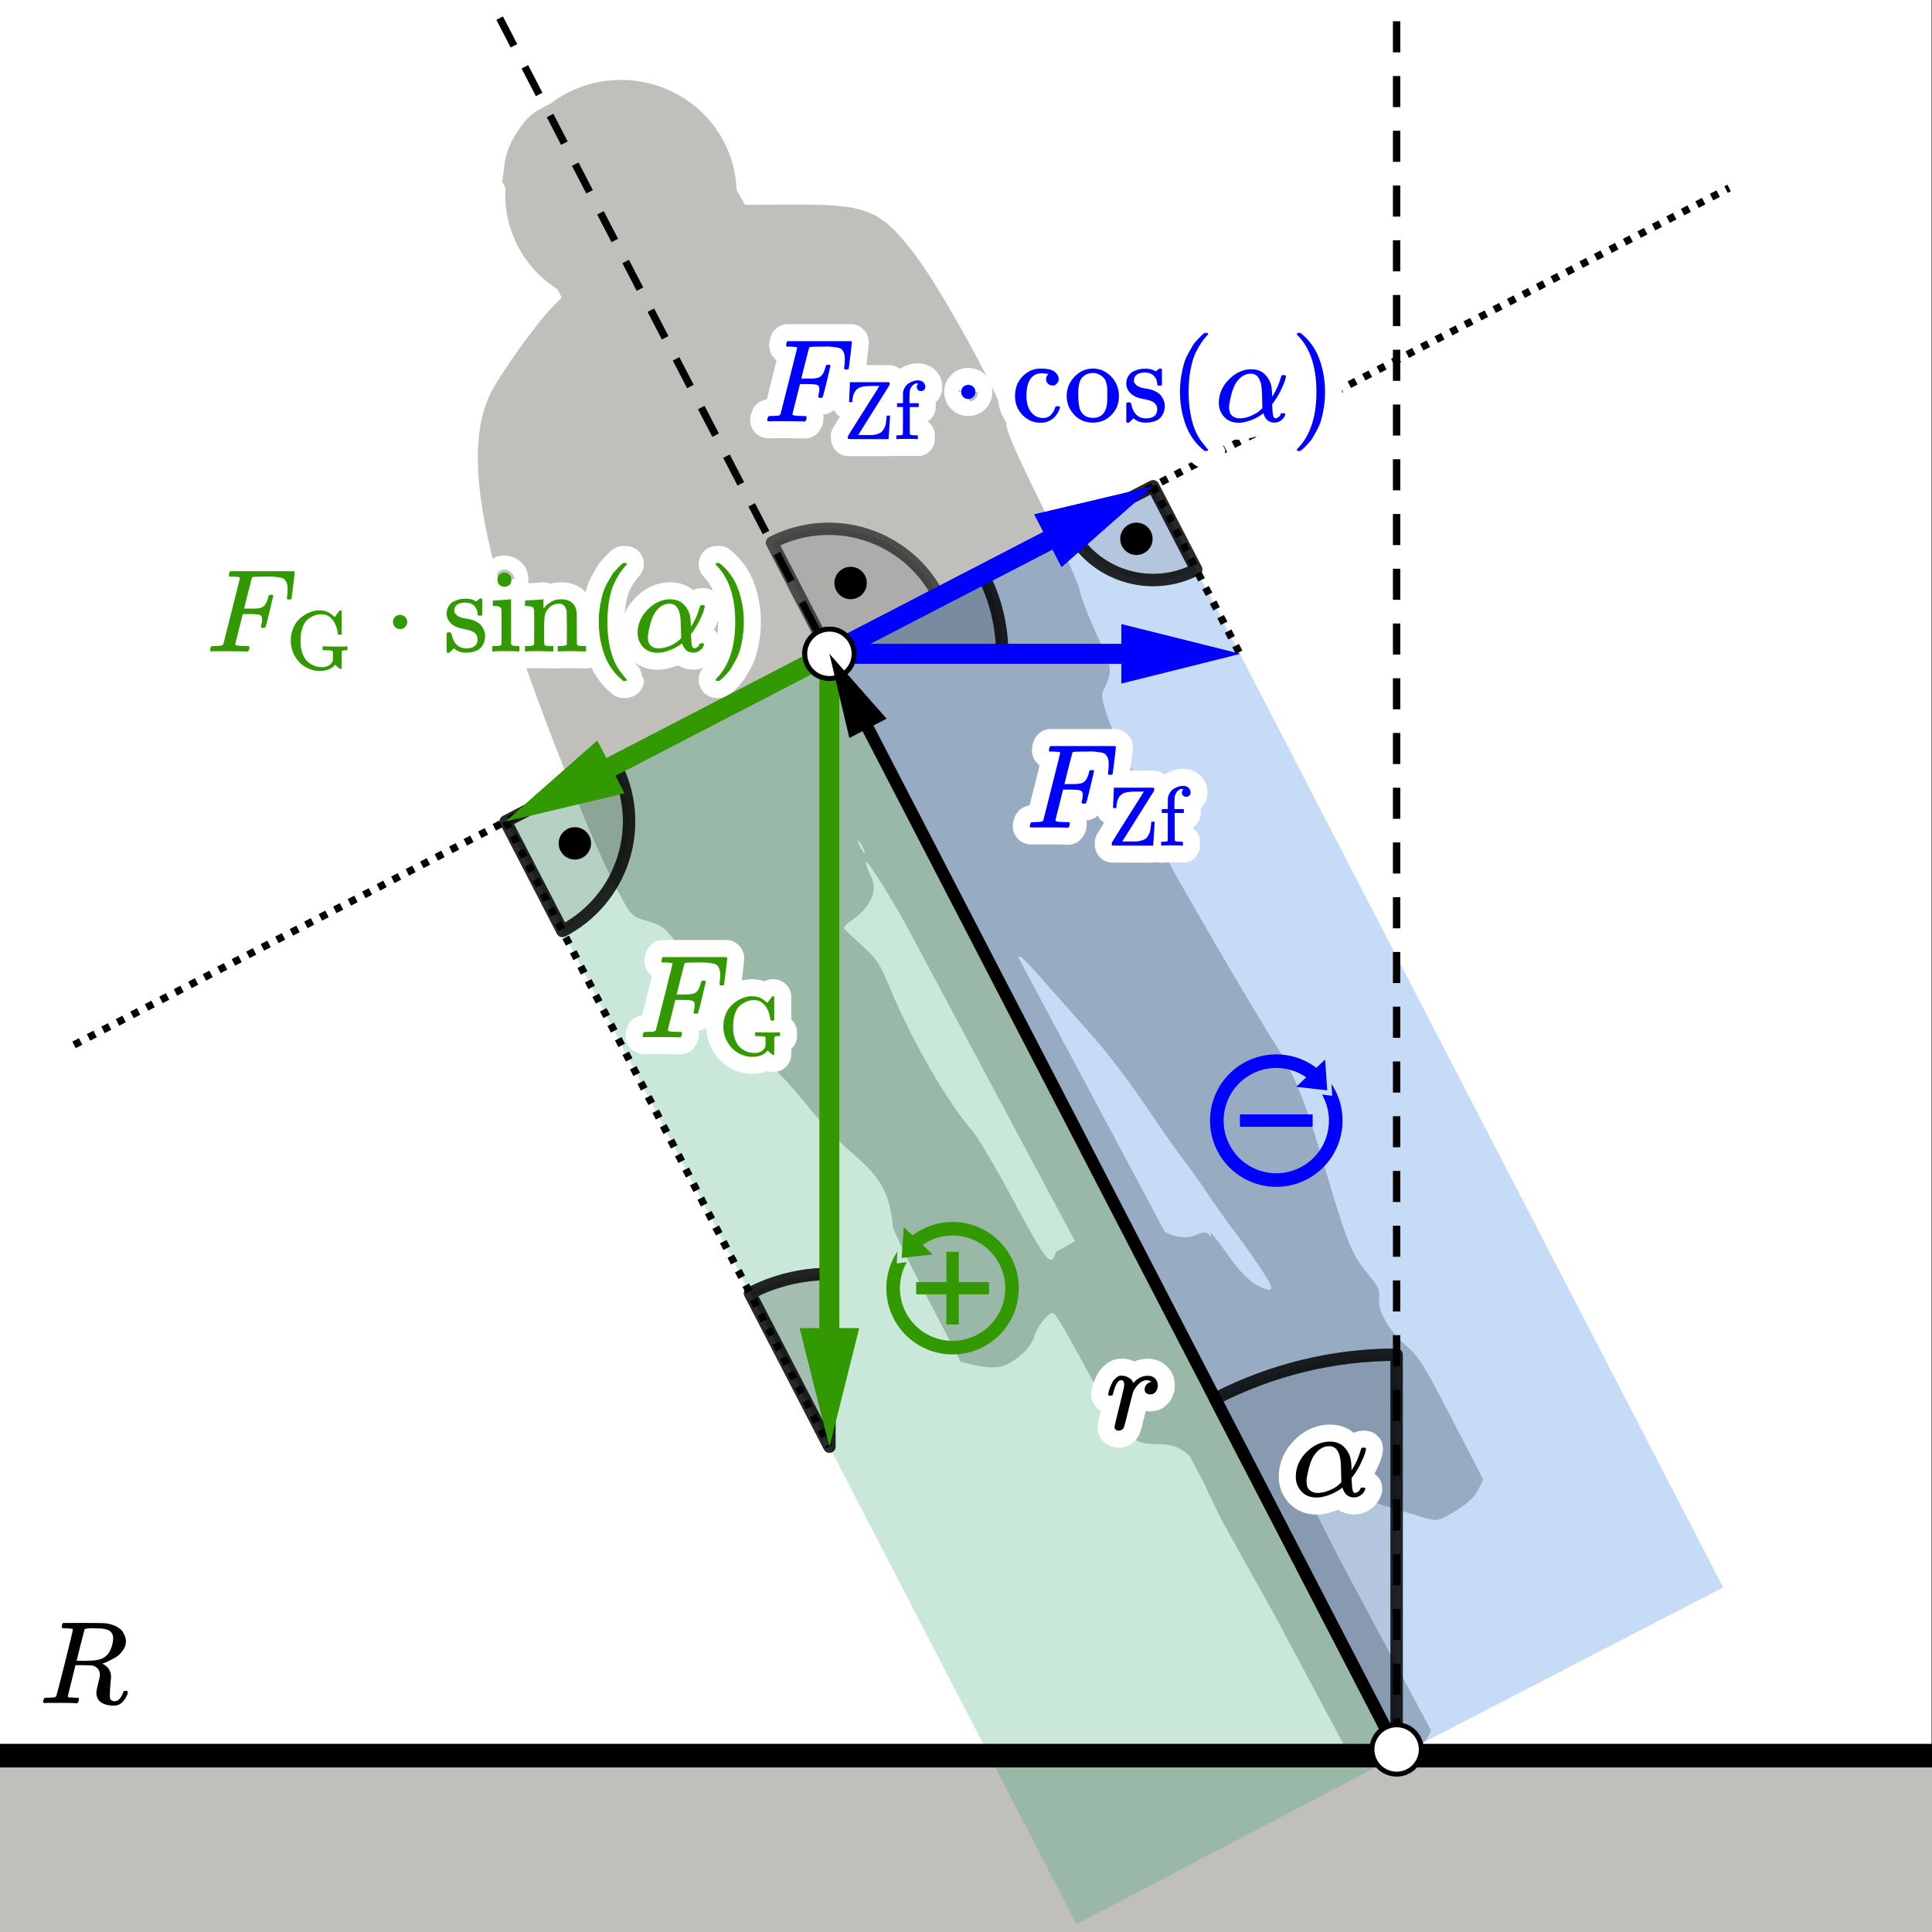
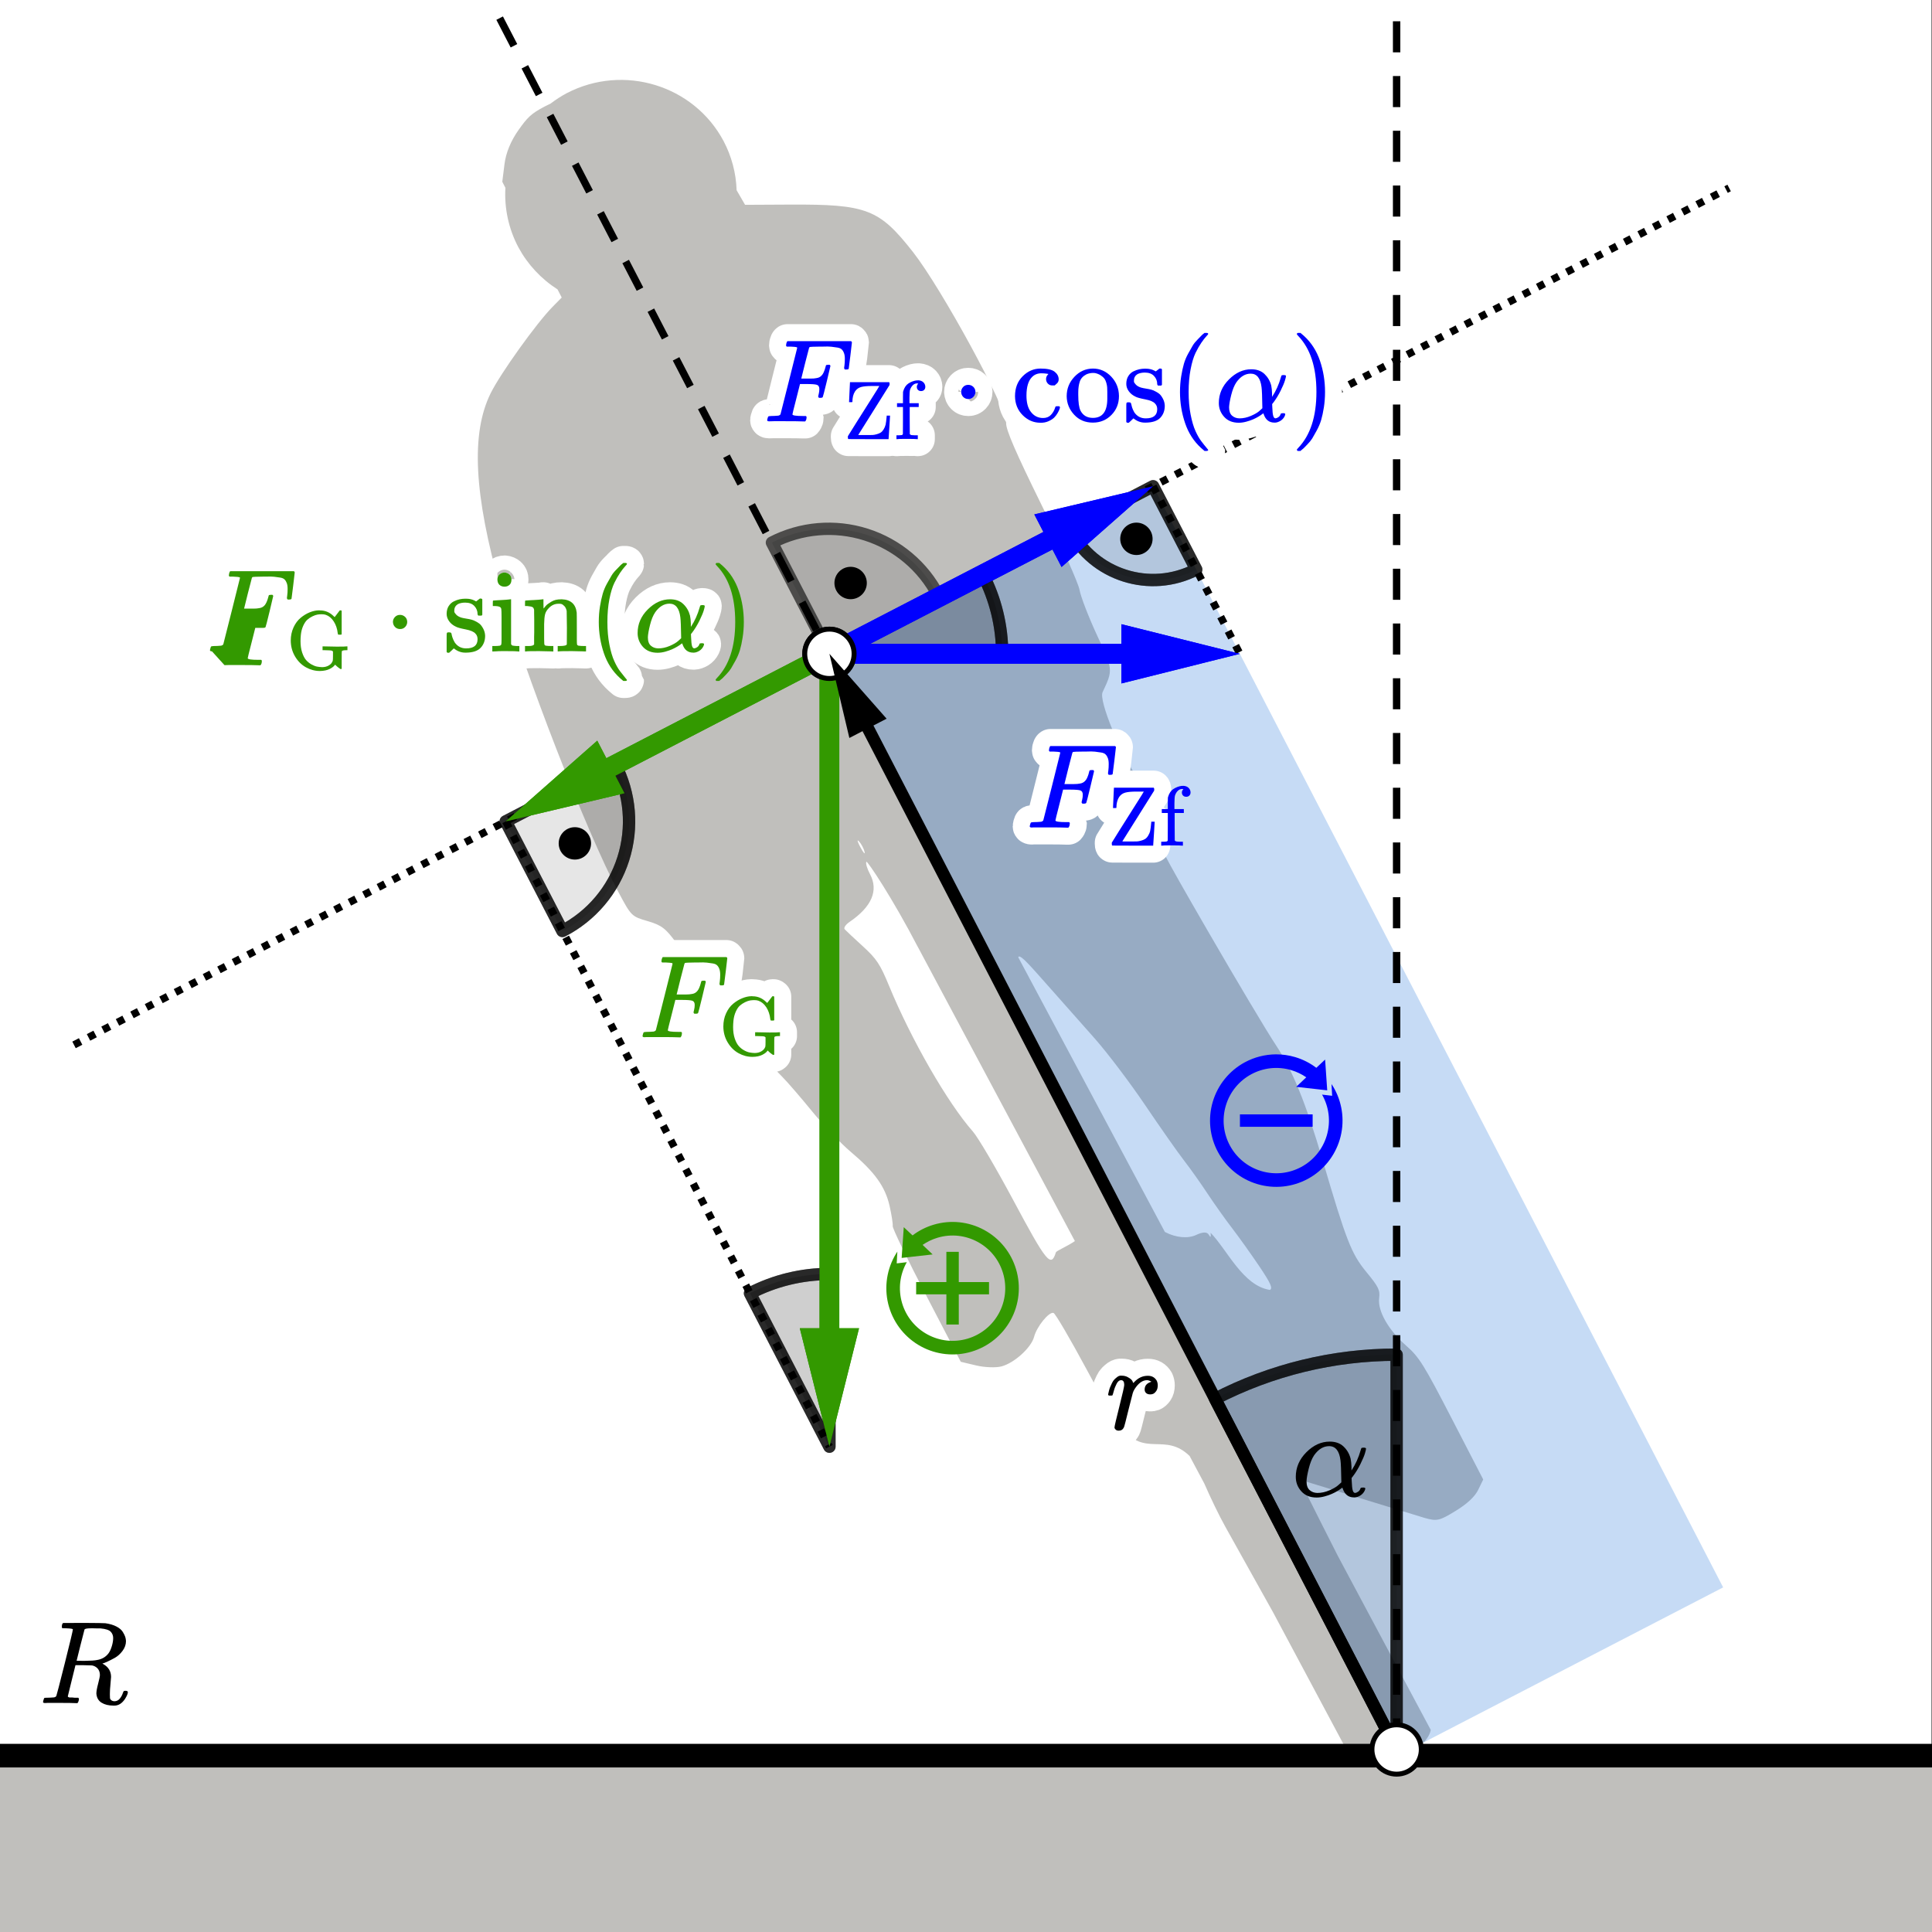
<svg xmlns="http://www.w3.org/2000/svg" id="svg1" height="391.39" viewBox="0,0,391.388,391.388" width="391.39">
  <rect x="0" y="0" width="391.388" height="391.388" fill="#333333" stroke="none" />
  <clipPath id="clipPath4">
    <path id="path4" d="m0 0h294v294h-294z" />
  </clipPath>
  <clipPath id="clipPath6">
    <path id="path6" d="m0 0h294v294h-294z" />
  </clipPath>
  <g id="g1">
    <path id="path1" d="m0 0h293.539v293.539h-293.539z" fill="#fff" transform="scale(1.333)" />
    <path id="path2" d="m-19.277 267.34h325.234v29.078h-325.234z" fill="#c0bfbc" transform="scale(1.333)" />
    <path id="path3" d="m86.164 14.141c-.871.464-1.703 1-2.484 1.597-.266.133-.653.313-.879.434-2.137 1.113-2.668 1.719-3.969 3.543-1.195 1.68-1.949 3.504-2.164 5.242l-.332 2.664.473.922c-.184 3.133.5 6.258 1.972 9.039 1.403 2.598 3.453 4.801 5.953 6.402l.633 1.231-1.394 1.418c-2.453 2.492-7.911 10.113-9.403 13.125-3.023 6.121-2.554 15.332 1.512 29.738 3.473 12.289 13.098 37.074 17.902 46.078 1.946 3.649 2 3.703 4.45 4.414 2.113.617 2.761 1.114 4.382 3.367 6.094 8.481 13.149 17.387 16.09 20.317.731.73 2.762 3.078 4.512 5.223 1.754 2.14 4.394 4.91 5.875 6.156 3.656 3.082 5.234 5.281 5.902 8.226.305 1.344.52 2.719.473 3.059-.043.34 2.266 5.117 5.133 10.621l5.211 10 2.34.555c1.289.308 3.027.371 3.867.14 1.953-.527 4.511-2.855 4.937-4.496.406-1.554 2.262-3.836 2.949-3.625.278.086 2.551 3.969 5.055 8.625 2.914 5.43 4.848 8.594 5.375 8.813 3.387 4.566 6.512.66 10.254 4.304l2.242 4.2c.891 2.066 2.278 4.933 3.196 6.57.82 1.453 4.125 7.387 7.281 13.051l12.637 23.668c2.085 1.441 10.726-2.547 11.293-5.856l-14.11-26.426c-3.383-6.66-6-11.886-5.758-11.601l18.907 5.797c1.91.539 2.265.457 4.738-1.059 1.769-1.082 2.93-2.168 3.433-3.207l.762-1.566-4.754-9.203c-4.293-8.305-4.972-9.391-6.98-11.157-2.672-2.351-4.328-5.265-4.082-7.183.16-1.231-.078-1.727-1.953-4.004-2.266-2.762-3.02-4.684-6.629-16.957-2.582-8.785-4.578-13.699-7.153-17.578-1.328-2-5.972-9.797-10.328-17.324-7.191-12.438-7.886-13.793-7.601-14.883.449-1.715-.657-4.75-2.914-8.055-2.778-4.059-6.047-12.031-5.457-13.297 1.605-3.43 1.613-3.363-.84-8.664-1.285-2.777-2.485-5.883-2.66-6.898-.176-1.02-2.77-6.817-5.762-12.887-3.922-7.961-5.422-11.43-5.391-12.449.078-2.297-9.812-20.465-14.144-25.989-5.149-6.562-7.016-7.285-18.75-7.226l-6.782.035-1.285-2.219c-.082-2.609-.765-5.168-1.988-7.484-4.531-8.484-15.184-11.742-23.793-7.281zm44.203 113.586c.031.003.09.043.176.136.348.375.727 1.086.844 1.578.117.497-.164.188-.625-.679-.348-.649-.492-1.039-.395-1.035zm1.297 3.238c.129-.215 4.031 5.625 7.863 13.023.02.032.032.055.051.086l23.777 44.539c-1.289.875-2.808 1.461-2.89 1.727-.738 2.348-1.403 1.539-6.492-7.977-2.598-4.851-5.348-9.531-6.118-10.398-3.851-4.367-9.371-13.961-12.746-22.156-1.347-3.274-1.898-4.098-3.976-5.997-1.328-1.21-2.567-2.371-2.758-2.582-.191-.21.133-.71.723-1.113 3.39-2.308 4.449-4.781 3.121-7.273-.438-.817-.684-1.66-.555-1.879zm23.195 14.398c.434-.054 1.594 1.258 4.668 4.735 1.821 2.058 4.887 5.519 6.809 7.687s5.371 6.723 7.668 10.121c2.297 3.399 4.957 7.192 5.918 8.434.965 1.242 2.574 3.515 3.586 5.051 1.012 1.531 2.691 3.898 3.734 5.254 1.043 1.359 2.899 3.957 4.121 5.773 1.758 2.613 2.098 3.371 1.625 3.617-4.121-.652-6.441-6.051-9.008-8.683.075.718.008.781-.292.273-.262-.43-.911-.414-1.876.043-1.273.602-3.074.445-4.777-.438l-22.289-41.75c.031-.042.059-.109.113-.117z" fill="#c0bfbc" transform="scale(1.333)" />
    <g id="g5" opacity=".25">
-       <path id="path5" clip-path="url(#clipPath4)" d="m125.934 99.113-49.079 25.719 86.747 167.598 49.078-25.723z" fill="#26a269" transform="scale(1.333)" />
-     </g>
+       </g>
    <g id="g7" opacity=".25">
      <path id="path7" clip-path="url(#clipPath6)" d="m175.242 73.898-49.191 25.465 86.629 167.344 49.195-25.465z" fill="#1c71d8" transform="scale(1.333)" />
    </g>
    <path id="path8" d="m156.805-125.762c-.207 0-.313.063-.313.184 0 .023.02.109.055.254.051.195.098.304.148.328.047.023.188.043.418.055.328 0 .696.019 1.094.054.172.039.285.11.348.219.023.063.457 1.77 1.297 5.125.836 3.355 1.261 5.059 1.273 5.105 0 .086-.023.129-.07.129-.098.036-.422.067-.969.09h-.566c-.071.074-.11.125-.11.149 0 .023.016.129.039.308.047.207.11.336.184.383h9.828c.086-.047.129-.113.129-.199 0-.063-.078-.742-.238-2.043-.157-1.301-.243-1.969-.254-2.008-.028-.082-.149-.125-.368-.125h-.218c-.086.059-.125.141-.125.234 0 .016.015.161.054.438.036.281.055.605.055.969 0 .363-.043.664-.129.894-.086.231-.199.418-.347.563-.145.148-.372.246-.676.293-.301.051-.614.09-.93.129-.316.035-.754.043-1.312.015h-.418c-.996-.011-1.528-.027-1.586-.054-.063-.024-.106-.071-.129-.145-.012-.012-.219-.809-.621-2.387l-.582-2.355h1.004.418c.242 0 .414.008.511.019.098.012.231.032.399.055.172.024.316.066.437.129.125.059.227.133.313.219.156.144.293.343.402.601.109.254.188.485.234.692.051.207.078.316.094.328.035.062.149.09.344.09h.219c.086-.059.129-.121.129-.18 0-.039-.188-.832-.567-2.391-.375-1.554-.582-2.359-.617-2.406-.027-.086-.148-.129-.367-.129h-.219c-.086.074-.129.149-.129.219 0 .039.031.172.094.402.058.231.09.473.09.731 0 .351-.121.57-.364.656-.246.086-.785.125-1.625.125h-1.004l-.582-2.316c-.39-1.504-.582-2.297-.582-2.368 0-.171.54-.257 1.622-.257h.457c.074-.075.109-.114.109-.129 0-.012-.012-.133-.035-.364-.051-.156-.11-.273-.184-.347h-.312c-.496.027-1.414.039-2.754.039-.789 0-1.391 0-1.805 0s-.644-.008-.691-.02z" fill="#fff" stroke="#fff" stroke-linecap="round" stroke-linejoin="round" stroke-width="5.175" transform="scale(1.333 -1.333)" />
    <path id="path9" d="m169.148-122.805c0 .078.02.555.063 1.434.043.875.07 1.43.078 1.664h6.047c.051-.055.078-.137.078-.246 0-.129-.004-.199-.012-.207-.019-.028-.828-1.317-2.425-3.867-1.598-2.555-2.403-3.836-2.411-3.844-.007-.008.047-.012.168-.012h.914.504c.266 0 .485.004.657.012.171.008.379.047.621.117.238.066.437.149.59.246.156.094.308.25.453.477.144.222.254.472.32.746.055.234.109.664.168 1.289v.117h.516v-.101c0-.02-.032-.582-.102-1.692-.07-1.109-.105-1.687-.117-1.742v-.102h-3.106l-3.109.012-.039.027c-.024.043-.039.122-.039.231v.184c.035.066.457.746 1.265 2.035.809 1.289 1.614 2.562 2.411 3.816.8 1.254 1.195 1.891 1.187 1.91h-1.148c-.723 0-1.278-.051-1.664-.156-.387-.102-.7-.324-.942-.672-.273-.43-.41-.976-.41-1.648 0-.016-.086-.028-.258-.028z" fill="#fff" stroke="#fff" stroke-linecap="round" stroke-linejoin="round" stroke-width="5.175" transform="scale(1.333 -1.333)" />
-     <path id="path10" d="m179.656-128.516c-.156.028-.699.039-1.636.039-.887 0-1.368-.011-1.446-.039h-.101v.594h.203c.242 0 .453.012.633.039.07.024.121.074.156.141.008.019.012.722.012 2.113v2.078h-.915v.594h.915v.852l.011.863.028.129c.164.558.437.961.824 1.211s.797.406 1.226.464h.118c.066 0 .128.004.179.012.352-.023.617-.136.797-.336.184-.195.274-.418.274-.668 0-.199-.063-.359-.184-.476-.117-.121-.277-.184-.477-.184-.195 0-.355.063-.476.184-.121.117-.18.277-.18.476 0 .172.078.344.231.516h-.051c-.035.008-.082.012-.141.012-.242 0-.457-.09-.644-.27-.192-.18-.336-.418-.438-.711-.054-.172-.082-.578-.09-1.222v-.852h1.43v-.594h-1.394v-2.062c0-1.395.007-2.098.015-2.117.008-.016.02-.032.039-.051.016-.016.039-.028.063-.039.027-.008.047-.02.066-.039.016-.016.047-.024.09-.024s.07-.004.09-.012c.015-.011.055-.015.117-.015h.113c.02 0 .063-.004.129-.012.07-.008.113-.008.129 0h.402v-.594z" fill="#fff" stroke="#fff" stroke-linecap="round" stroke-linejoin="round" stroke-width="5.175" transform="scale(1.333 -1.333)" />
    <path id="path11" d="m11.25 158.797 251.535-130.227" fill="none" stroke="#000" stroke-dasharray="1.13,1.35" stroke-linejoin="round" stroke-miterlimit="10" stroke-width="1.125" transform="scale(1.333)" />
    <path id="path12" d="m32.215-98.988c-.203 0-.305.058-.305.179 0 .024.016.11.055.25.047.192.094.301.14.325.051.023.188.043.415.054.324 0 .679.016 1.078.055.164.035.277.105.34.215.023.058.449 1.738 1.273 5.039s1.242 4.973 1.254 5.023c0 .082-.024.125-.07.125-.098.035-.415.067-.954.09h-.554c-.071.071-.106.117-.106.141 0 .023.012.129.035.304.047.204.106.333.18.379h9.668c.082-.046.125-.113.125-.199 0-.058-.078-.726-.234-2.008-.157-1.277-.239-1.937-.25-1.972-.024-.082-.145-.125-.36-.125h-.215c-.085.058-.125.136-.125.234 0 .012.016.152.051.43.039.273.055.59.055.949s-.043.652-.125.879c-.082.226-.195.414-.34.555-.144.144-.367.242-.664.289-.301.047-.605.089-.914.125-.313.035-.742.043-1.293.019h-.41c-.981-.012-1.504-.031-1.563-.055-.058-.023-.101-.074-.125-.144-.011-.012-.215-.793-.609-2.348l-.574-2.316h.984.414c.238 0 .406.008.504.019.094.012.227.032.395.055.164.024.308.063.429.125.118.059.219.129.305.215.156.144.285.34.395.59.105.254.183.48.234.683.047.204.074.309.09.325.035.058.148.089.34.089h.214c.082-.062.125-.121.125-.179 0-.039-.183-.821-.554-2.352s-.574-2.32-.61-2.367c-.027-.082-.144-.125-.359-.125h-.215c-.086.07-.129.145-.129.215 0 .035.032.168.09.394.063.227.09.465.09.719 0 .344-.117.563-.356.645-.242.082-.773.125-1.597.125h-.988l-.575-2.278c-.382-1.484-.574-2.261-.574-2.332 0-.168.535-.25 1.598-.25h.449c.07-.074.105-.113.105-.125 0-.011-.011-.133-.035-.359-.047-.156-.105-.27-.179-.34h-.305c-.488.024-1.391.035-2.707.035-.777 0-1.367 0-1.777 0-.407 0-.633-.008-.68-.019z" fill="#fff" stroke="#fff" stroke-linecap="round" stroke-linejoin="round" stroke-width="5.175" transform="scale(1.333 -1.333)" />
    <path id="path13" d="m44.188-97.359c0 .726.14 1.394.417 2.004.282.609.641 1.093 1.079 1.457.441.363.902.644 1.382.839.485.192.938.293 1.372.301h.113c.051 0 .086-.004.101-.012.77 0 1.45-.285 2.043-.863l.164-.152.379.496c.231.312.36.488.395.519h.051c.023 0 .05.004.074.012h.051c.027 0 .066-.023.117-.074v-3.551l-.078-.074h-.43c-.051.047-.082.121-.09.215-.078.691-.277 1.293-.609 1.801-.328.507-.731.839-1.203 1-.161.058-.371.089-.637.089-.211 0-.422-.015-.633-.05-.211-.036-.465-.125-.762-.266-.293-.144-.558-.316-.785-.52-.226-.203-.433-.511-.621-.925-.187-.414-.305-.871-.355-1.371-.035-.356-.051-.676-.051-.965 0-.641.082-1.207.242-1.699.16-.489.356-.872.582-1.141.231-.27.5-.492.813-.672.312-.176.601-.293.863-.344.262-.05.519-.078.773-.086.395 0 .743.086 1.039.266.297.176.489.41.582.695.028.086.039.34.039.762v.66c-.007.008-.031.024-.062.051-.035.023-.059.043-.078.051-.016.008-.055.019-.113.039-.059.015-.125.023-.204.023-.074 0-.175.004-.304.012-.125.012-.293.016-.492.016h-.332v.582h.152l2.027-.039c.899 0 1.399.015 1.5.039h.102v-.582h-.18c-.398 0-.621-.051-.672-.153-.015-.035-.023-.488-.023-1.359v-1.293c-.051-.051-.09-.074-.117-.074-.032 0-.11.043-.227.125-.187.129-.352.261-.496.406l-.164.152c-.137-.226-.402-.445-.797-.644-.398-.203-.898-.309-1.5-.321-.75 0-1.461.188-2.129.559s-1.219.918-1.648 1.637c-.43.719-.653 1.527-.66 2.422z" fill="#fff" stroke="#fff" stroke-linecap="round" stroke-linejoin="round" stroke-width="5.175" transform="scale(1.333 -1.333)" />
    <path id="path14" d="m59.715-94.523c0 .289.101.539.305.753.203.215.46.325.773.325.285 0 .539-.098.754-.289.215-.192.328-.446.34-.77 0-.297-.102-.555-.305-.769-.203-.219-.461-.325-.773-.325-.309 0-.567.102-.77.305s-.312.461-.324.77z" fill="#fff" stroke="#fff" stroke-linecap="round" stroke-linejoin="round" stroke-width="5.175" transform="scale(1.333 -1.333)" />
    <path id="path15" d="m72.578-93.34c0 .481-.16.895-.484 1.238-.321.348-.789.52-1.399.52-.429 0-.8-.074-1.109-.23-.359-.227-.539-.54-.539-.934-.012-.059-.012-.137 0-.234.012-.094.105-.239.285-.43.18-.192.438-.34.773-.449.215-.059.477-.114.79-.161.308-.046.574-.101.789-.16.214-.062.406-.14.574-.234.203-.094.398-.215.59-.359.191-.145.382-.387.574-.735.191-.347.293-.719.305-1.113 0-.742-.227-1.352-.68-1.828-.457-.481-1.192-.723-2.207-.735h-.145c-.621 0-1.195.215-1.718.645l-.145-.125-.164-.164c-.07-.07-.141-.137-.215-.195l-.195-.18h-.215c-.035 0-.09.035-.164.109v2.457c0 .25.012.399.039.446.023.05.082.078.18.089h.16c.144 0 .238-.023.285-.07.051-.047.078-.121.09-.215.012-.097.055-.258.125-.484.074-.227.187-.481.344-.754.418-.609.996-.914 1.738-.914 1.16 0 1.738.465 1.738 1.398 0 .348-.105.629-.32.844-.238.285-.735.5-1.488.645-.754.144-1.25.281-1.489.414-.433.203-.773.476-1.023.824s-.379.719-.379 1.113c0 .465.101.86.305 1.184.207.32.461.562.773.715.309.156.609.265.895.324.289.058.55.09.793.09h.195c.476 0 .898-.09 1.254-.27l.269-.144.164.129c.118.105.25.207.395.304h.215c.035 0 .09-.039.16-.109v-2.367l-.106-.11h-.503c-.071.075-.11.145-.11.215z" fill="#fff" stroke="#fff" stroke-linecap="round" stroke-linejoin="round" stroke-width="5.175" transform="scale(1.333 -1.333)" />
    <path id="path16" d="m75.594-88.082c0 .336.105.598.32.789.219.191.481.285.789.285.277-.023.516-.125.719-.304.203-.18.305-.434.305-.77 0-.359-.102-.629-.305-.809-.203-.179-.453-.269-.754-.269-.297 0-.547.09-.754.269-.203.18-.309.45-.32.809zm3.191-10.922c-.18.035-.801.051-1.863.051-.133 0-.356 0-.664 0-.313 0-.61-.012-.899-.035l-.394-.016h-.145v.824h.289c.336 0 .629.016.879.055.106.047.172.113.196.195.023.082.039.336.039.754v3.426c0 .621-.016 1.016-.039 1.184-.024.168-.106.281-.25.339-.168.086-.45.125-.844.125h-.195v.414c0 .274.011.415.035.415l.179.015c.118.012.286.024.5.035.219.012.434.024.649.035.203.016.418.028.644.04.227.011.403.027.52.05.121.028.187.032.199.02h.051v-6.817c.062-.117.133-.191.219-.214.082-.024.293-.047.625-.071h.414v-.824z" fill="#fff" stroke="#fff" stroke-linecap="round" stroke-linejoin="round" stroke-width="5.175" transform="scale(1.333 -1.333)" />
    <path id="path17" d="m80.078-98.18h.25c.465 0 .746.082.844.25v.145.41.559c0 .203.004.433.016.699.011.262.011.512 0 .754v1.183c0 .418-.004.77-.016 1.059v.41c-.035.227-.121.379-.25.449-.133.071-.402.125-.809.16h-.324v.414c0 .274.012.415.035.415l.18.015c.121.012.289.024.504.035.215.012.437.024.664.035.203.016.418.028.644.04.227.011.403.027.52.05.121.028.187.032.199.02h.055v-.719c0-.453.004-.68.015-.68.012 0 .043.032.09.09.047.059.121.149.215.27.098.117.211.226.34.32.133.098.309.211.523.344.215.129.442.226.68.285s.543.09.914.09c1.363-.047 2.125-.723 2.278-2.027.011-.083.019-.915.019-2.493v-1.543c0-.453.012-.722.035-.808.024-.082.09-.141.199-.176.25-.039.543-.055.879-.055h.285v-.824h-.144l-.43.016c-.273.011-.574.019-.894.019-.324 0-.551.004-.684.016-1.23 0-1.902-.016-2.008-.051h-.144v.824h.289c.726 0 1.094.094 1.094.285.011.024.015.852.015 2.477-.011 1.613-.023 2.469-.035 2.563-.07.335-.191.585-.359.753s-.309.27-.43.305c-.121.039-.273.051-.465.039-.539 0-1.012-.203-1.418-.613-.324-.32-.527-.649-.609-.984-.086-.336-.133-.833-.145-1.489v-2.226c0-.356.008-.598.02-.715.012-.121.027-.199.051-.235.027-.035.078-.07.164-.105.25-.039.543-.055.879-.055h.285v-.824h-.141l-.414.016c-.289.011-.594.019-.914.019-.324 0-.551.004-.684.016-1.23 0-1.898-.016-2.007-.051h-.145v.824z" fill="#fff" stroke="#fff" stroke-linecap="round" stroke-linejoin="round" stroke-width="5.175" transform="scale(1.333 -1.333)" />
    <path id="path18" d="m91-94.523c0 .828.059 1.609.18 2.351s.258 1.383.414 1.918c.152.539.375 1.066.66 1.578.289.516.516.914.684 1.203.167.285.417.598.753.934.332.332.532.535.59.609.063.071.211.196.449.375h.305c.168 0 .25-.054.25-.16 0-.035-.101-.16-.305-.375-.203-.219-.445-.535-.734-.953-.285-.418-.578-.934-.879-1.543-.297-.609-.551-1.434-.754-2.473-.203-1.043-.304-2.195-.304-3.464 0-1.266.101-2.415.304-3.442s.449-1.859.739-2.492c.285-.637.578-1.148.878-1.543.297-.395.547-.711.75-.953.204-.238.305-.363.305-.375 0-.11-.09-.16-.265-.16h-.29l-.5.429c-1.125 1.016-1.945 2.282-2.46 3.801-.512 1.52-.77 3.098-.77 4.735z" fill="#fff" stroke="#fff" stroke-linecap="round" stroke-linejoin="round" stroke-width="5.175" transform="scale(1.333 -1.333)" />
    <path id="path19" d="m96.902-96.207c0 1.363.512 2.559 1.543 3.586 1.028 1.027 2.157 1.543 3.387 1.543.84 0 1.508-.238 2.012-.719.5-.476.84-1.062 1.019-1.758.075-.343.114-.746.129-1.199v-.519c.586.882 1.031 1.875 1.344 2.976.047.168.082.262.105.285.028.024.121.043.289.055.25 0 .375-.047.375-.145 0-.105-.05-.339-.16-.699-.109-.359-.324-.867-.644-1.523-.324-.656-.688-1.254-1.094-1.793l-.199-.25.019-.434c.024-.668.071-1.121.141-1.363.074-.238.187-.363.344-.375.168.023.32.09.465.195.144.11.246.246.304.414.024.082.055.133.09.145s.125.023.27.035c.238 0 .359-.047.359-.145 0-.07-.035-.183-.109-.339-.145-.286-.352-.516-.625-.684-.278-.164-.539-.254-.793-.266h-.125c-.801 0-1.344.43-1.629 1.289l-.055.125-.199-.14c-.117-.098-.297-.215-.539-.36-.238-.144-.508-.281-.805-.414-.301-.128-.644-.25-1.039-.359-.394-.105-.777-.16-1.148-.16-.946 0-1.688.301-2.227.898-.535.598-.805 1.297-.805 2.098zm3.121-2.332c.586 0 1.172.125 1.758.375.586.254 1.02.508 1.309.773l.43.395c-.024 1.711-.067 2.773-.125 3.191-.168 1.375-.719 2.063-1.653 2.063-.824 0-1.547-.438-2.168-1.309-.324-.476-.586-1.125-.789-1.937-.203-.813-.312-1.434-.324-1.864 0-.586.148-1.011.449-1.273.297-.266.668-.402 1.113-.414z" fill="#fff" stroke="#fff" stroke-linecap="round" stroke-linejoin="round" stroke-width="5.175" transform="scale(1.333 -1.333)" />
-     <path id="path20" d="m108.848-85.57.07.015h.18.214l.504-.429c1.122-1.016 1.942-2.286 2.457-3.801.512-1.52.77-3.098.77-4.738 0-.813-.059-1.594-.18-2.348-.117-.754-.258-1.395-.41-1.918-.156-.527-.379-1.055-.664-1.578-.289-.528-.516-.93-.684-1.203-.167-.274-.41-.582-.734-.914-.324-.336-.516-.532-.574-.594-.059-.059-.195-.172-.414-.34-.035-.035-.059-.059-.071-.07h-.214c-.094 0-.16 0-.2 0-.035 0-.062.015-.086.05-.027.04-.042.09-.054.165.012.011.078.089.195.23 1.856 1.926 2.781 4.766 2.781 8.52 0 3.757-.925 6.597-2.781 8.519-.117.145-.183.223-.195.234 0 .098.027.161.09.2z" fill="#fff" stroke="#fff" stroke-linecap="round" stroke-linejoin="round" stroke-width="5.175" transform="scale(1.333 -1.333)" />
    <path id="path21" d="m97.953-157.629c-.203 0-.305.059-.305.18 0 .023.02.105.055.25.047.191.098.301.145.324s.183.043.41.055c.324 0 .683.015 1.078.05.168.04.281.11.34.215.023.063.449 1.743 1.273 5.043.824 3.301 1.246 4.973 1.258 5.02 0 .086-.027.129-.074.129-.094.035-.41.062-.949.09h-.555c-.074.07-.109.117-.109.14 0 .024.011.125.035.305.047.203.109.328.179.379h9.668c.082-.051.125-.113.125-.199 0-.059-.078-.731-.234-2.008-.152-1.282-.238-1.938-.25-1.973-.023-.086-.145-.125-.359-.125h-.215c-.082.059-.125.137-.125.231 0 .011.019.156.054.433.036.274.055.59.055.949 0 .36-.043.653-.129.879-.082.227-.195.414-.34.555-.14.145-.363.242-.664.289-.297.047-.601.09-.914.125-.308.035-.742.043-1.289.02h-.414c-.98-.016-1.5-.032-1.558-.055-.063-.024-.106-.074-.129-.145-.012-.011-.215-.797-.61-2.351l-.574-2.313h.988.41c.243 0 .411.008.504.02.098.012.227.027.395.055.168.023.312.062.43.124.121.059.222.129.304.215.157.145.289.34.395.59.109.254.187.481.234.684s.078.308.09.32c.035.063.148.09.34.09h.215c.086-.059.125-.117.125-.18 0-.035-.184-.816-.555-2.347-.371-1.532-.574-2.321-.609-2.368-.024-.086-.145-.125-.36-.125h-.215c-.082.071-.125.141-.125.215 0 .035.032.168.09.395.059.226.09.465.09.719 0 .343-.121.558-.359.644-.239.082-.77.125-1.598.125h-.984l-.575-2.277c-.382-1.485-.574-2.262-.574-2.332 0-.168.532-.25 1.598-.25h.445c.074-.075.11-.114.11-.129 0-.012-.012-.129-.036-.356-.046-.156-.109-.269-.179-.343h-.305c-.492.027-1.394.039-2.711.039-.777 0-1.367 0-1.773 0-.407 0-.633-.008-.684-.02z" fill="#fff" stroke="#fff" stroke-linecap="round" stroke-linejoin="round" stroke-width="5.175" transform="scale(1.333 -1.333)" />
    <path id="path22" d="m109.93-156c0 .727.136 1.395.418 2.004.277.609.636 1.094 1.078 1.457.437.363.898.644 1.383.836.48.195.937.297 1.367.305h.113c.051 0 .086-.004.102-.012.769 0 1.453-.289 2.043-.863l.164-.153.382.496c.227.313.36.485.391.52h.051c.027 0 .051.004.078.012h.051c.023 0 .062-.024.113-.075v-3.55l-.078-.079h-.43c-.051.051-.078.125-.09.219-.074.692-.277 1.293-.605 1.801-.332.504-.734.84-1.207 1-.16.059-.371.09-.633.09-.211 0-.422-.02-.633-.051-.215-.035-.465-.125-.761-.266-.297-.144-.559-.32-.789-.523-.227-.199-.434-.508-.622-.926-.183-.414-.3-.867-.351-1.367-.035-.355-.051-.676-.051-.965 0-.64.078-1.207.238-1.699.16-.488.356-.871.586-1.141.227-.269.496-.496.809-.672.312-.179.601-.293.863-.343.262-.051.52-.078.774-.086.398 0 .746.086 1.039.265.297.176.492.411.586.696.023.086.035.34.035.761v.661c-.008.007-.028.023-.063.05-.035.024-.058.043-.074.051-.019.008-.055.02-.117.039-.059.016-.125.024-.203.024-.075 0-.176.004-.301.011-.129.008-.293.016-.496.016h-.328v.582h.152l2.027-.039c.895 0 1.395.012 1.497.039h.101v-.582h-.176c-.398 0-.625-.051-.675-.152-.016-.036-.024-.489-.024-1.36v-1.293c-.051-.05-.09-.074-.113-.074-.035 0-.11.039-.231.125-.183.129-.351.262-.492.406l-.164.153c-.137-.227-.402-.446-.801-.649-.398-.203-.894-.308-1.496-.316-.754 0-1.461.187-2.129.558s-1.218.918-1.648 1.637c-.434.719-.652 1.524-.66 2.422z" fill="#fff" stroke="#fff" stroke-linecap="round" stroke-linejoin="round" stroke-width="5.175" transform="scale(1.333 -1.333)" />
    <path id="path23" d="m-29.574 266.812h337.082" fill="none" stroke="#000" stroke-linecap="round" stroke-linejoin="round" stroke-width="3.586" transform="scale(1.333)" />
    <path id="path24" d="m142.586 90.492c-2.285-4.414-6.234-7.742-10.973-9.25-4.738-1.504-9.883-1.066-14.301 1.219l8.622 16.652z" fill-opacity=".098" stroke="#000" stroke-linecap="round" stroke-linejoin="round" stroke-miterlimit="10" stroke-opacity=".6" stroke-width="1.875" transform="scale(1.333)" />
    <path id="path25" d="m129.273 86.141c1.36 0 2.461 1.101 2.461 2.461 0 1.359-1.101 2.46-2.461 2.46-1.359 0-2.461-1.101-2.461-2.46 0-1.36 1.102-2.461 2.461-2.461z" transform="scale(1.333)" />
    <path id="path26" d="m212.25 205.875c-9.602 0-19.059 2.305-27.586 6.715l27.586 53.285z" fill-opacity=".098" stroke="#000" stroke-linecap="round" stroke-linejoin="round" stroke-miterlimit="10" stroke-opacity=".6" stroke-width="1.875" transform="scale(1.333)" />
    <path id="path27" d="m85.473 141.484c4.418-2.285 7.746-6.234 9.25-10.972 1.507-4.739 1.07-9.883-1.219-14.301l-16.649 8.621z" fill-opacity=".098" stroke="#000" stroke-linecap="round" stroke-linejoin="round" stroke-miterlimit="10" stroke-opacity=".6" stroke-width="1.875" transform="scale(1.333)" />
    <path id="path28" d="m152.301 99.363c0-4.199-1.008-8.336-2.942-12.066l-23.308 12.066z" fill-opacity=".098" stroke="#000" stroke-linecap="round" stroke-linejoin="round" stroke-miterlimit="10" stroke-opacity=".6" stroke-width="1.875" transform="scale(1.333)" />
    <path id="path29" d="m126.051 193.609c-4.203 0-8.34 1.008-12.071 2.938l12.071 23.312z" fill-opacity=".098" stroke="#000" stroke-linecap="round" stroke-linejoin="round" stroke-miterlimit="10" stroke-opacity=".6" stroke-width="1.875" transform="scale(1.333)" />
    <path id="path30" d="m162.59 80.449c3.617 6.989 12.215 9.723 19.207 6.102l-6.555-12.653z" fill-opacity=".098" stroke="#000" stroke-linecap="round" stroke-linejoin="round" stroke-miterlimit="10" stroke-opacity=".6" stroke-width="1.875" transform="scale(1.333)" />
    <path id="path31" d="m170.43 94.863v3h-44.379c-.828 0-1.5.672-1.5 1.5s.672 1.5 1.5 1.5h44.379v3l18-4.5z" fill="#00f" transform="scale(1.333)" />
    <path id="path32" d="m175.242 73.898-18.051 4.278 1.379 2.664-33.211 17.191c-.734.383-1.023 1.289-.64 2.024.265.515.789.808 1.332.808.23 0 .469-.051.687-.168l33.211-17.191 1.379 2.664z" fill="#00f" transform="scale(1.333)" />
    <path id="path33" d="m126.047 97.863c-.231 0-.469.055-.688.168l-33.211 17.196-1.378-2.665-13.915 12.27 18.051-4.277-1.379-2.664 33.211-17.196c.735-.379 1.024-1.285.645-2.019-.27-.516-.793-.813-1.336-.813z" fill="#390" transform="scale(1.333)" />
    <path id="path34" d="m126.051 97.863c-.828 0-1.5.672-1.5 1.5v102.496h-3l4.5 18 4.5-18h-3v-102.496c0-.828-.672-1.5-1.5-1.5z" fill="#390" transform="scale(1.333)" />
    <path id="path35" d="m129.801 99.363c0 2.075-1.68 3.75-3.75 3.75-2.074 0-3.75-1.675-3.75-3.75 0-2.07 1.676-3.75 3.75-3.75 2.07 0 3.75 1.68 3.75 3.75z" fill="#fff" stroke="#000" stroke-linecap="round" stroke-linejoin="round" stroke-miterlimit="10" stroke-width=".75" transform="scale(1.333)" />
    <path id="path36" d="m212.25 205.875c-9.602 0-19.059 2.305-27.586 6.715l27.586 53.285z" fill="none" stroke="#000" stroke-linecap="round" stroke-linejoin="round" stroke-miterlimit="10" stroke-opacity=".6" stroke-width="1.875" transform="scale(1.333)" />
    <path id="path37" d="m85.473 141.484c4.418-2.285 7.746-6.234 9.25-10.972 1.507-4.739 1.07-9.883-1.219-14.301l-16.649 8.621z" fill="none" stroke="#000" stroke-linecap="round" stroke-linejoin="round" stroke-miterlimit="10" stroke-opacity=".6" stroke-width="1.875" transform="scale(1.333)" />
    <path id="path38" d="m89.824 128.172c0 1.359-1.101 2.461-2.457 2.461-1.359 0-2.461-1.102-2.461-2.461 0-1.36 1.102-2.461 2.461-2.461 1.356 0 2.457 1.101 2.457 2.461z" transform="scale(1.333)" />
    <path id="path39" d="m152.301 99.363c0-4.199-1.008-8.336-2.942-12.066l-23.308 12.066z" fill-opacity=".098" stroke="#000" stroke-linecap="round" stroke-linejoin="round" stroke-miterlimit="10" stroke-opacity=".6" stroke-width="1.875" transform="scale(1.333)" />
    <path id="path40" d="m126.051 193.609c-4.203 0-8.34 1.008-12.071 2.938l12.071 23.312z" fill-opacity=".098" stroke="#000" stroke-linecap="round" stroke-linejoin="round" stroke-miterlimit="10" stroke-opacity=".6" stroke-width="1.875" transform="scale(1.333)" />
    <path id="path41" d="m162.59 80.449c3.617 6.989 12.215 9.723 19.207 6.102l-6.555-12.653z" fill="none" stroke="#000" stroke-linecap="round" stroke-linejoin="round" stroke-miterlimit="10" stroke-opacity=".6" stroke-width="1.875" transform="scale(1.333)" />
    <path id="path42" d="m175.164 81.887c0 1.359-1.102 2.461-2.457 2.461-1.359 0-2.461-1.102-2.461-2.461 0-1.36 1.102-2.461 2.461-2.461 1.355 0 2.457 1.101 2.457 2.461z" transform="scale(1.333)" />
    <path id="path43" d="m212.25 265.875v-297.375" fill="none" stroke="#000" stroke-dasharray="4.72,3.6" stroke-linejoin="round" stroke-miterlimit="10" stroke-width="1.125" transform="scale(1.333)" />
    <path id="path44" d="m212.172 265.855-161.492-311.867" fill="none" stroke="#000" stroke-dasharray="4.73,3.6" stroke-linejoin="round" stroke-miterlimit="10" stroke-width="1.125" transform="scale(1.333)" />
    <path id="path45" d="m175.242 73.898 13.188 25.465" fill="none" stroke="#000" stroke-dasharray="1.13,1.35" stroke-linejoin="round" stroke-miterlimit="10" stroke-width="1.125" transform="scale(1.333)" />
    <path id="path46" d="m76.855 124.832 49.196 95.027" fill="none" stroke="#000" stroke-dasharray="1.13,1.35" stroke-linejoin="round" stroke-miterlimit="10" stroke-width="1.125" transform="scale(1.333)" />
    <path id="path47" d="m170.43 94.863v3h-44.379c-.828 0-1.5.672-1.5 1.5s.672 1.5 1.5 1.5h44.379v3l18-4.5z" fill="#00f" transform="scale(1.333)" />
    <path id="path48" d="m175.242 73.898-18.051 4.278 1.379 2.664-33.211 17.191c-.734.383-1.023 1.289-.64 2.024.265.515.789.808 1.332.808.23 0 .469-.051.687-.168l33.211-17.191 1.379 2.664z" fill="#00f" transform="scale(1.333)" />
    <path id="path49" d="m126.047 97.863c-.231 0-.469.055-.688.168l-33.211 17.196-1.378-2.665-13.915 12.27 18.051-4.277-1.379-2.664 33.211-17.196c.735-.379 1.024-1.285.645-2.019-.27-.516-.793-.813-1.336-.813z" fill="#390" transform="scale(1.333)" />
    <path id="path50" d="m126.051 97.863c-.828 0-1.5.672-1.5 1.5v102.496h-3l4.5 18 4.5-18h-3v-102.496c0-.828-.672-1.5-1.5-1.5z" fill="#390" transform="scale(1.333)" />
    <path id="path51" d="m129.801 99.363c0 2.075-1.68 3.75-3.75 3.75-2.074 0-3.75-1.675-3.75-3.75 0-2.07 1.676-3.75 3.75-3.75 2.07 0 3.75 1.68 3.75 3.75z" fill="#fff" stroke="#000" stroke-linecap="round" stroke-linejoin="round" stroke-miterlimit="10" stroke-width=".75" transform="scale(1.333)" />
    <path id="path52" d="m156.805 125.762c-.207 0-.313-.063-.313-.184 0-.023.02-.109.055-.254.051-.195.098-.304.148-.328.047-.023.188-.043.418-.055.328 0 .696-.019 1.094-.054.172-.039.285-.11.348-.219.023-.063.457-1.77 1.297-5.125.836-3.355 1.261-5.059 1.273-5.105 0-.086-.023-.129-.07-.129-.098-.036-.422-.067-.969-.09h-.566c-.071-.074-.11-.125-.11-.149 0-.023.016-.129.039-.308.047-.207.11-.336.184-.383h9.828c.086.047.129.113.129.199 0 .063-.078.742-.238 2.043-.157 1.301-.243 1.969-.254 2.008-.028.082-.149.125-.368.125h-.218c-.086-.059-.125-.141-.125-.234 0-.016.015-.161.054-.438.036-.281.055-.605.055-.969 0-.363-.043-.664-.129-.894-.086-.231-.199-.418-.347-.563-.145-.148-.372-.246-.676-.293-.301-.051-.614-.09-.93-.129-.316-.035-.754-.043-1.312-.015h-.418c-.996.011-1.528.027-1.586.054-.063.024-.106.071-.129.145-.012.012-.219.809-.621 2.387l-.582 2.355h1.004.418c.242 0 .414-.008.511-.019.098-.012.231-.032.399-.055.172-.024.316-.066.437-.129.125-.059.227-.133.313-.219.156-.144.293-.343.402-.601.109-.254.188-.485.234-.692.051-.207.078-.316.094-.328.035-.062.149-.09.344-.09h.219c.086.059.129.121.129.18 0 .039-.188.832-.567 2.391-.375 1.554-.582 2.359-.617 2.406-.027.086-.148.129-.367.129h-.219c-.086-.074-.129-.149-.129-.219 0-.039.031-.172.094-.402.058-.231.09-.473.09-.731 0-.351-.121-.57-.364-.656-.246-.086-.785-.125-1.625-.125h-1.004l-.582 2.316c-.39 1.504-.582 2.297-.582 2.368 0 .171.54.257 1.622.257h.457c.074.075.109.114.109.129 0 .012-.012.133-.035.364-.051.156-.11.273-.184.347h-.312c-.496-.027-1.414-.039-2.754-.039-.789 0-1.391 0-1.805 0s-.644.008-.691.02z" fill="#00f" transform="scale(1.333)" />
    <path id="path53" d="m169.148 122.805c0-.078.02-.555.063-1.434.043-.875.07-1.43.078-1.664h6.047c.051.055.078.137.078.246 0 .129-.004.199-.012.207-.019.028-.828 1.317-2.425 3.867-1.598 2.555-2.403 3.836-2.411 3.844-.007.008.047.012.168.012h.914.504c.266 0 .485-.004.657-.012.171-.008.379-.047.621-.117.238-.066.437-.149.59-.246.156-.094.308-.25.453-.477.144-.222.254-.472.32-.746.055-.234.109-.664.168-1.289v-.117h.516v.101c0 .02-.032.582-.102 1.692-.07 1.109-.105 1.687-.117 1.742v.102h-3.106l-3.109-.012-.039-.027c-.024-.043-.039-.122-.039-.231v-.184c.035-.066.457-.746 1.265-2.035.809-1.289 1.614-2.562 2.411-3.816.8-1.254 1.195-1.891 1.187-1.91h-1.148c-.723 0-1.278.051-1.664.156-.387.102-.7.324-.942.672-.273.43-.41.976-.41 1.648 0 .016-.086.028-.258.028z" fill="#00f" transform="scale(1.333)" />
    <path id="path54" d="m179.656 128.516c-.156-.028-.699-.039-1.636-.039-.887 0-1.368.011-1.446.039h-.101v-.594h.203c.242 0 .453-.012.633-.039.07-.024.121-.074.156-.141.008-.019.012-.722.012-2.113v-2.078h-.915v-.594h.915v-.852l.011-.863.028-.129c.164-.558.437-.961.824-1.211s.797-.406 1.226-.464h.118c.066 0 .128-.004.179-.012.352.023.617.136.797.336.184.195.274.418.274.668 0 .199-.063.359-.184.476-.117.121-.277.184-.477.184-.195 0-.355-.063-.476-.184-.121-.117-.18-.277-.18-.476 0-.172.078-.344.231-.516h-.051c-.035-.008-.082-.012-.141-.012-.242 0-.457.09-.644.27-.192.18-.336.418-.438.711-.054.172-.082.578-.09 1.222v.852h1.43v.594h-1.394v2.062c0 1.395.007 2.098.015 2.117.008.016.02.032.039.051.016.016.039.028.063.039.027.008.047.02.066.039.016.016.047.024.09.024s.07.004.09.012c.015.011.055.015.117.015h.113c.02 0 .063.004.129.012.07.008.113.008.129 0h.402v.594z" fill="#00f" transform="scale(1.333)" />
-     <path id="path55" d="m32.215 98.988c-.203 0-.305-.058-.305-.179 0-.024.016-.11.055-.25.047-.192.094-.301.14-.325.051-.023.188-.043.415-.054.324 0 .679-.016 1.078-.055.164-.035.277-.105.34-.215.023-.058.449-1.738 1.273-5.039s1.242-4.973 1.254-5.023c0-.082-.024-.125-.07-.125-.098-.035-.415-.067-.954-.09h-.554c-.071-.071-.106-.117-.106-.141 0-.023.012-.129.035-.304.047-.204.106-.333.18-.379h9.668c.082.046.125.113.125.199 0 .058-.078.726-.234 2.008-.157 1.277-.239 1.937-.25 1.972-.024.082-.145.125-.36.125h-.215c-.085-.058-.125-.136-.125-.234 0-.012.016-.152.051-.43.039-.273.055-.59.055-.949s-.043-.652-.125-.879c-.082-.226-.195-.414-.34-.555-.144-.144-.367-.242-.664-.289-.301-.047-.605-.089-.914-.125-.313-.035-.742-.043-1.293-.019h-.41c-.981.012-1.504.031-1.563.055-.058.023-.101.074-.125.144-.011.012-.215.793-.609 2.348l-.574 2.316h.984.414c.238 0 .406-.008.504-.019.094-.012.227-.032.395-.055.164-.024.308-.063.429-.125.118-.059.219-.129.305-.215.156-.144.285-.34.395-.59.105-.254.183-.48.234-.683.047-.204.074-.309.09-.325.035-.058.148-.089.34-.089h.214c.082.062.125.121.125.179 0 .039-.183.821-.554 2.352s-.574 2.32-.61 2.367c-.027.082-.144.125-.359.125h-.215c-.086-.07-.129-.145-.129-.215 0-.035.032-.168.09-.394.063-.227.09-.465.09-.719 0-.344-.117-.563-.356-.645-.242-.082-.773-.125-1.597-.125h-.988l-.575 2.278c-.382 1.484-.574 2.261-.574 2.332 0 .168.535.25 1.598.25h.449c.07.074.105.113.105.125 0 .011-.011.133-.035.359-.047.156-.105.27-.179.34h-.305c-.488-.024-1.391-.035-2.707-.035-.777 0-1.367 0-1.777 0-.407 0-.633.008-.68.019z" fill="#390" transform="scale(1.333)" />
+     <path id="path55" d="m32.215 98.988c-.203 0-.305-.058-.305-.179 0-.024.016-.11.055-.25.047-.192.094-.301.14-.325.051-.023.188-.043.415-.054.324 0 .679-.016 1.078-.055.164-.035.277-.105.34-.215.023-.058.449-1.738 1.273-5.039s1.242-4.973 1.254-5.023c0-.082-.024-.125-.07-.125-.098-.035-.415-.067-.954-.09h-.554c-.071-.071-.106-.117-.106-.141 0-.023.012-.129.035-.304.047-.204.106-.333.18-.379h9.668c.082.046.125.113.125.199 0 .058-.078.726-.234 2.008-.157 1.277-.239 1.937-.25 1.972-.024.082-.145.125-.36.125h-.215c-.085-.058-.125-.136-.125-.234 0-.012.016-.152.051-.43.039-.273.055-.59.055-.949s-.043-.652-.125-.879c-.082-.226-.195-.414-.34-.555-.144-.144-.367-.242-.664-.289-.301-.047-.605-.089-.914-.125-.313-.035-.742-.043-1.293-.019h-.41c-.981.012-1.504.031-1.563.055-.058.023-.101.074-.125.144-.011.012-.215.793-.609 2.348l-.574 2.316h.984.414c.238 0 .406-.008.504-.019.094-.012.227-.032.395-.055.164-.024.308-.063.429-.125.118-.059.219-.129.305-.215.156-.144.285-.34.395-.59.105-.254.183-.48.234-.683.047-.204.074-.309.09-.325.035-.058.148-.089.34-.089h.214c.082.062.125.121.125.179 0 .039-.183.821-.554 2.352s-.574 2.32-.61 2.367c-.027.082-.144.125-.359.125h-.215h-.988l-.575 2.278c-.382 1.484-.574 2.261-.574 2.332 0 .168.535.25 1.598.25h.449c.07.074.105.113.105.125 0 .011-.011.133-.035.359-.047.156-.105.27-.179.34h-.305c-.488-.024-1.391-.035-2.707-.035-.777 0-1.367 0-1.777 0-.407 0-.633.008-.68.019z" fill="#390" transform="scale(1.333)" />
    <path id="path56" d="m44.188 97.359c0-.726.14-1.394.417-2.004.282-.609.641-1.093 1.079-1.457.441-.363.902-.644 1.382-.839.485-.192.938-.293 1.372-.301h.113c.051 0 .086.004.101.012.77 0 1.45.285 2.043.863l.164.152.379-.496c.231-.312.36-.488.395-.519h.051c.023 0 .05-.004.074-.012h.051c.027 0 .066.023.117.074v3.551l-.078.074h-.43c-.051-.047-.082-.121-.09-.215-.078-.691-.277-1.293-.609-1.801-.328-.507-.731-.839-1.203-1-.161-.058-.371-.089-.637-.089-.211 0-.422.015-.633.05-.211.036-.465.125-.762.266-.293.144-.558.316-.785.52-.226.203-.433.511-.621.925-.187.414-.305.871-.355 1.371-.035.356-.051.676-.051.965 0 .641.082 1.207.242 1.699.16.489.356.872.582 1.141.231.27.5.492.813.672.312.176.601.293.863.344.262.05.519.078.773.086.395 0 .743-.086 1.039-.266.297-.176.489-.41.582-.695.028-.086.039-.34.039-.762v-.66c-.007-.008-.031-.024-.062-.051-.035-.023-.059-.043-.078-.051-.016-.008-.055-.019-.113-.039-.059-.015-.125-.023-.204-.023-.074 0-.175-.004-.304-.012-.125-.012-.293-.016-.492-.016h-.332v-.582h.152l2.027.039c.899 0 1.399-.015 1.5-.039h.102v.582h-.18c-.398 0-.621.051-.672.153-.015.035-.023.488-.023 1.359v1.293c-.051.051-.09.074-.117.074-.032 0-.11-.043-.227-.125-.187-.129-.352-.261-.496-.406l-.164-.152c-.137.226-.402.445-.797.644-.398.203-.898.309-1.5.321-.75 0-1.461-.188-2.129-.559s-1.219-.918-1.648-1.637c-.43-.719-.653-1.527-.66-2.422z" fill="#390" transform="scale(1.333)" />
    <path id="path57" d="m59.715 94.523c0-.289.101-.539.305-.753.203-.215.46-.325.773-.325.285 0 .539.098.754.289.215.192.328.446.34.77 0 .297-.102.555-.305.769-.203.219-.461.325-.773.325-.309 0-.567-.102-.77-.305s-.312-.461-.324-.77z" fill="#390" transform="scale(1.333)" />
    <path id="path58" d="m72.578 93.34c0-.481-.16-.895-.484-1.238-.321-.348-.789-.52-1.399-.52-.429 0-.8.074-1.109.23-.359.227-.539.54-.539.934-.012.059-.012.137 0 .234.012.094.105.239.285.43.18.192.438.34.773.449.215.059.477.114.79.161.308.046.574.101.789.16.214.062.406.14.574.234.203.094.398.215.59.359.191.145.382.387.574.735.191.347.293.719.305 1.113 0 .742-.227 1.352-.68 1.828-.457.481-1.192.723-2.207.735h-.145c-.621 0-1.195-.215-1.718-.645l-.145.125-.164.164c-.07.07-.141.137-.215.195l-.195.18h-.215c-.035 0-.09-.035-.164-.109v-2.457c0-.25.012-.399.039-.446.023-.05.082-.078.18-.089h.16c.144 0 .238.023.285.07.051.047.078.121.09.215.012.097.055.258.125.484.074.227.187.481.344.754.418.609.996.914 1.738.914 1.16 0 1.738-.465 1.738-1.398 0-.348-.105-.629-.32-.844-.238-.285-.735-.5-1.488-.645-.754-.144-1.25-.281-1.489-.414-.433-.203-.773-.476-1.023-.824s-.379-.719-.379-1.113c0-.465.101-.86.305-1.184.207-.32.461-.562.773-.715.313-.156.609-.265.895-.324.289-.058.55-.09.793-.09h.195c.476 0 .898.09 1.254.27l.269.144.164-.129c.118-.105.25-.207.395-.304h.215c.035 0 .09.039.16.109v2.367l-.106.11h-.503c-.071-.075-.11-.145-.11-.215z" fill="#390" transform="scale(1.333)" />
    <path id="path59" d="m75.594 88.082c0-.336.105-.598.32-.789.219-.191.481-.285.789-.285.277.023.516.125.719.304.203.18.305.434.305.77 0 .359-.102.629-.305.809-.203.179-.453.269-.754.269-.297 0-.547-.09-.754-.269-.203-.18-.309-.45-.32-.809zm3.191 10.922c-.18-.035-.801-.051-1.863-.051-.133 0-.356 0-.664 0-.313 0-.61.012-.899.035l-.394.016h-.145v-.824h.289c.336 0 .629-.016.879-.055.106-.047.172-.113.196-.195.023-.082.039-.336.039-.754v-3.426c0-.621-.016-1.016-.039-1.184-.024-.168-.106-.281-.25-.339-.168-.086-.45-.125-.844-.125h-.195v-.414c0-.274.011-.415.035-.415l.179-.015c.118-.012.286-.024.5-.035.219-.012.434-.024.649-.035.203-.016.418-.028.644-.04.227-.011.403-.027.52-.05.121-.028.187-.032.199-.02h.051v6.817c.062.117.133.191.219.214.082.024.293.047.625.071h.414v.824z" fill="#390" transform="scale(1.333)" />
    <path id="path60" d="m80.078 98.18h.25c.465 0 .746-.082.844-.25v-.145c0-.105 0-.246 0-.41 0-.168 0-.355 0-.559 0-.203.004-.433.016-.699.011-.262.011-.512 0-.754 0-.371 0-.765 0-1.183s-.004-.77-.016-1.059v-.41c-.035-.227-.121-.379-.25-.449-.133-.071-.402-.125-.809-.16h-.324v-.414c0-.274.012-.415.035-.415l.18-.015c.121-.012.289-.024.504-.035.215-.012.437-.024.664-.035.203-.016.418-.028.644-.04.227-.011.403-.027.52-.05.121-.028.187-.032.199-.02h.055v.719c0 .453.004.68.015.68.012 0 .043-.032.09-.09.047-.059.121-.149.215-.27.098-.117.211-.226.34-.32.133-.098.309-.211.523-.344.215-.129.442-.226.68-.285s.543-.09.914-.09c1.363.047 2.125.723 2.278 2.027.011.083.019.915.019 2.493v1.543c0 .453.012.722.035.808.024.082.09.141.199.176.25.039.543.055.879.055h.285v.824h-.144l-.43-.016c-.273-.011-.574-.019-.894-.019-.324 0-.551-.004-.684-.016-1.23 0-1.902.016-2.008.051h-.144v-.824h.289c.726 0 1.094-.094 1.094-.285.011-.024.015-.852.015-2.477-.011-1.613-.023-2.469-.035-2.563-.07-.335-.191-.585-.359-.753s-.309-.27-.43-.305c-.121-.039-.273-.051-.465-.039-.539 0-1.012.203-1.418.613-.324.32-.527.649-.609.984-.086.336-.133.833-.145 1.489v2.226c0 .356.008.598.02.715.012.121.027.199.051.235.027.035.078.07.164.105.25.039.543.055.879.055h.285v.824h-.141l-.414-.016c-.289-.011-.594-.019-.914-.019-.324 0-.551-.004-.684-.016-1.23 0-1.898.016-2.007.051h-.145v-.824z" fill="#390" transform="scale(1.333)" />
    <path id="path61" d="m91 94.523c0-.828.059-1.609.18-2.351s.258-1.383.414-1.918c.152-.539.375-1.066.66-1.578.289-.516.516-.914.684-1.203.167-.285.417-.598.753-.934.332-.332.532-.535.59-.609.063-.071.211-.196.449-.375h.305c.168 0 .25.054.25.16 0 .035-.101.16-.305.375-.203.219-.445.535-.734.953-.285.418-.578.934-.879 1.543-.297.609-.551 1.434-.754 2.473-.203 1.043-.304 2.195-.304 3.464 0 1.266.101 2.415.304 3.442s.449 1.859.739 2.492c.285.637.578 1.148.878 1.543.297.395.547.711.75.953.204.238.305.363.305.375 0 .11-.09.16-.265.16h-.29l-.5-.429c-1.125-1.016-1.945-2.282-2.46-3.801-.512-1.52-.77-3.098-.77-4.735z" fill="#390" transform="scale(1.333)" />
    <path id="path62" d="m96.902 96.207c0-1.363.512-2.559 1.543-3.586 1.028-1.027 2.157-1.543 3.387-1.543.84 0 1.508.238 2.012.719.5.476.84 1.062 1.019 1.758.075.343.114.746.129 1.199v.519c.586-.882 1.031-1.875 1.344-2.976.047-.168.082-.262.105-.285.028-.024.121-.043.289-.055.25 0 .375.047.375.145 0 .105-.05.339-.16.699-.109.359-.324.867-.644 1.523-.324.656-.688 1.254-1.094 1.793l-.199.25.019.434c.024.668.071 1.121.141 1.363.074.238.187.363.344.375.168-.023.32-.09.465-.195.144-.11.246-.246.304-.414.024-.082.055-.133.09-.145s.125-.023.27-.035c.238 0 .359.047.359.145 0 .07-.035.183-.109.339-.145.286-.352.516-.625.684-.278.164-.539.254-.793.266h-.125c-.801 0-1.344-.43-1.629-1.289l-.055-.125-.199.14c-.117.098-.297.215-.539.36-.238.144-.508.281-.805.414-.301.128-.644.25-1.039.359-.394.105-.777.16-1.148.16-.946 0-1.688-.301-2.227-.898-.535-.598-.805-1.297-.805-2.098zm3.121 2.332c.586 0 1.172-.125 1.758-.375.586-.254 1.02-.508 1.309-.773l.43-.395c-.024-1.711-.067-2.773-.125-3.191-.168-1.375-.719-2.063-1.653-2.063-.824 0-1.547.438-2.168 1.309-.324.476-.586 1.125-.789 1.937-.203.813-.312 1.434-.324 1.864 0 .586.148 1.011.449 1.273.297.266.668.402 1.113.414z" fill="#390" transform="scale(1.333)" />
    <path id="path63" d="m108.848 85.57.07-.015h.18.214l.504.429c1.122 1.016 1.942 2.286 2.457 3.801.512 1.52.77 3.098.77 4.738 0 .813-.059 1.594-.18 2.348-.117.754-.258 1.395-.41 1.918-.156.527-.379 1.055-.664 1.578-.289.528-.516.93-.684 1.203-.167.274-.41.582-.734.914-.324.336-.516.532-.574.594-.059.059-.195.172-.414.34-.035.035-.059.059-.071.07h-.214c-.094 0-.16 0-.2 0-.035 0-.062-.015-.086-.05-.027-.04-.042-.09-.054-.165.012-.011.078-.089.195-.23 1.856-1.926 2.781-4.766 2.781-8.52 0-3.757-.925-6.597-2.781-8.519-.117-.145-.183-.223-.195-.234 0-.098.027-.161.09-.2z" fill="#390" transform="scale(1.333)" />
    <path id="path64" d="m116.895-64.031c-.204 0-.305.062-.305.179 0 .024.019.11.055.254.046.192.097.297.144.321.047.023.184.043.41.054.324 0 .684.02 1.078.055.168.035.282.106.34.215.024.058.449 1.738 1.274 5.039.824 3.301 1.242 4.976 1.257 5.023 0 .082-.027.125-.074.125-.094.036-.41.067-.949.09h-.559c-.07.071-.105.121-.105.145 0 .023.012.125.035.304.047.204.109.329.18.375h9.668c.082-.046.125-.113.125-.195 0-.062-.078-.73-.235-2.012-.152-1.277-.238-1.937-.25-1.972-.023-.082-.144-.125-.359-.125h-.215c-.082.058-.125.136-.125.234 0 .012.02.156.055.43.035.273.055.594.055.949 0 .359-.043.652-.129.879-.082.23-.196.414-.34.559-.145.14-.364.238-.664.285-.297.047-.602.09-.914.125-.309.035-.743.043-1.293.019h-.41c-.981-.012-1.5-.031-1.563-.054-.059-.024-.102-.071-.125-.145-.012-.012-.215-.793-.609-2.348l-.575-2.312h.989.41c.242 0 .406.004.504.015.094.012.226.032.394.055.168.024.313.067.43.125.121.059.223.133.305.215.156.145.289.34.394.594.11.25.188.476.235.679.046.204.078.313.089.325.036.058.149.089.34.089h.215c.086-.062.125-.121.125-.179 0-.035-.183-.821-.555-2.352-.371-1.527-.574-2.316-.609-2.367-.023-.082-.144-.125-.359-.125h-.215c-.082.07-.125.145-.125.215 0 .035.027.168.09.394.058.227.09.469.09.719 0 .348-.122.563-.36.645-.238.086-.773.125-1.598.125h-.984l-.574-2.278c-.383-1.48-.574-2.257-.574-2.332 0-.168.531-.25 1.597-.25h.446c.074-.07.109-.113.109-.125 0-.011-.012-.132-.035-.359-.051-.156-.109-.27-.18-.34h-.305c-.492.024-1.394.035-2.71.035-.778 0-1.368 0-1.774 0s-.633-.008-.683-.019z" fill="#fff" stroke="#fff" stroke-linecap="round" stroke-linejoin="round" stroke-width="5.175" transform="scale(1.333 -1.333)" />
    <path id="path65" d="m129.035-61.121c0 .078.02.547.063 1.41.043.859.066 1.406.078 1.633h5.945c.051-.051.078-.129.078-.238 0-.129-.008-.196-.015-.204-.016-.027-.809-1.292-2.383-3.804s-2.363-3.77-2.371-3.781c-.008-.008.047-.012.164-.012h.902.492c.262 0 .477.004.649.012.168.011.371.046.609.117.234.066.43.144.582.238s.301.25.445.469c.141.222.247.465.317.738.051.227.105.648.164 1.266v.117h.508v-.102c0-.019-.035-.574-.102-1.664-.07-1.09-.105-1.66-.113-1.711v-.101h-3.059l-3.054.011-.039.028c-.024.043-.04.117-.04.226v.18c.036.066.45.734 1.247 2.004.793 1.266 1.582 2.519 2.371 3.75.785 1.234 1.172 1.863 1.164 1.879h-1.129c-.707 0-1.254-.051-1.633-.152-.383-.102-.691-.321-.926-.661-.273-.422-.406-.965-.406-1.621 0-.019-.086-.027-.254-.027z" fill="#fff" stroke="#fff" stroke-linecap="round" stroke-linejoin="round" stroke-width="5.175" transform="scale(1.333 -1.333)" />
    <path id="path66" d="m139.371-66.738c-.152.027-.691.039-1.613.039-.871 0-1.344-.012-1.418-.039h-.102v.582h.203c.235 0 .442.015.621.039.067.027.118.074.153.14.008.016.012.711.012 2.079v2.043h-.903v.582h.903v.835l.011.852.028.125c.16.551.429.949.808 1.195.383.243.785.395 1.207.454h.114c.066 0 .128.007.179.015.344-.027.606-.137.785-.332.176-.191.266-.414.266-.66 0-.191-.059-.348-.18-.469-.117-.117-.273-.176-.468-.176-.192 0-.348.059-.469.176-.117.121-.176.278-.176.469 0 .172.074.34.227.508h-.051c-.031.008-.078.015-.137.015-.238 0-.449-.089-.637-.269-.183-.176-.328-.41-.429-.695-.051-.168-.082-.571-.09-1.208v-.835h1.406v-.582h-1.367v-2.032c0-1.367.004-2.062.012-2.078.007-.015.023-.035.039-.051.015-.015.039-.027.062-.039.028-.007.047-.019.063-.035.019-.019.047-.027.09-.027.042 0 .07-.004.089-.012.016-.008.055-.012.114-.012h.113c.019 0 .059-.004.129-.015.066-.008.109-.008.125 0h.394v-.582z" fill="#fff" stroke="#fff" stroke-linecap="round" stroke-linejoin="round" stroke-width="5.175" transform="scale(1.333 -1.333)" />
    <path id="path67" d="m146.07-59.562c0 .285.102.535.305.753.203.215.461.321.773.321.286 0 .536-.094.75-.285.215-.192.332-.45.344-.774 0-.297-.101-.555-.304-.769-.204-.215-.461-.325-.774-.325-.309 0-.566.102-.769.305-.204.203-.313.461-.325.774z" fill="#fff" stroke="#fff" stroke-linecap="round" stroke-linejoin="round" stroke-width="5.175" transform="scale(1.333 -1.333)" />
    <path id="path68" d="m160.281-58.578s-.125 0-.375 0c-.254 0-.468.09-.648.269-.18.18-.274.407-.285.684 0 .273.089.5.269.68.059.058.09.097.09.109s-.062.024-.18.035c-.312.047-.605.071-.879.071-.585 0-1.066-.192-1.437-.575-.559-.562-.84-1.5-.84-2.816 0-.981.184-1.75.555-2.313.488-.73 1.148-1.093 1.972-1.093.493 0 .887.156 1.184.465.301.312.516.683.645 1.113.023.097.054.156.089.179.039.024.133.036.289.036h.25c.071-.071.11-.125.11-.161 0-.046-.024-.144-.074-.289-.047-.14-.141-.339-.286-.589-.144-.25-.316-.481-.519-.684s-.492-.387-.863-.555-.782-.246-1.239-.234c-1.027 0-1.921.383-2.687 1.148-.766.766-1.156 1.727-1.168 2.887 0 1.246.391 2.254 1.168 3.031.777.778 1.68 1.168 2.707 1.168s1.746-.16 2.152-.484c.407-.324.61-.707.61-1.149 0-.273-.102-.496-.305-.664z" fill="#fff" stroke="#fff" stroke-linecap="round" stroke-linejoin="round" stroke-width="5.175" transform="scale(1.333 -1.333)" />
    <path id="path69" d="m162.109-60.211c0 1.137.391 2.117 1.168 2.941.778.829 1.715 1.247 2.817 1.258 1.074 0 2-.406 2.777-1.218.777-.817 1.172-1.801 1.184-2.961 0-1.137-.383-2.094-1.145-2.871-.765-.778-1.707-1.165-2.816-1.165-1.16 0-2.114.399-2.852 1.204-.742.8-1.121 1.738-1.133 2.812zm3.985-3.297c1.457 0 2.187.973 2.187 2.922v1.024c0 .261-.008.488-.019.679-.012.192-.051.418-.125.684-.071.261-.168.476-.285.644-.122.168-.305.336-.559.504-.25.164-.543.285-.879.356-.059.011-.152.019-.285.019-.359 0-.699-.07-1.024-.215-.511-.261-.847-.629-1.003-1.093-.157-.469-.235-1.016-.235-1.653v-.355c0-1.149.113-1.957.344-2.422.383-.731 1.008-1.094 1.883-1.094z" fill="#fff" stroke="#fff" stroke-linecap="round" stroke-linejoin="round" stroke-width="5.175" transform="scale(1.333 -1.333)" />
    <path id="path70" d="m175.867-58.379c0 .477-.16.891-.484 1.238-.321.344-.789.52-1.399.52-.429 0-.8-.078-1.113-.234-.355-.227-.535-.54-.535-.934-.012-.059-.012-.137 0-.231.012-.097.105-.242.285-.433.18-.192.438-.34.77-.445.218-.063.48-.114.793-.164.308-.047.57-.102.789-.161.215-.058.406-.136.57-.234.207-.094.402-.215.594-.359.191-.141.383-.387.574-.735.191-.347.293-.715.305-1.113 0-.738-.227-1.348-.68-1.828-.457-.477-1.191-.723-2.207-.735h-.145c-.621 0-1.195.215-1.722.645l-.145-.125-.16-.16c-.07-.074-.145-.137-.215-.199l-.195-.18h-.219c-.035 0-.09.035-.16.109v2.457c0 .25.012.399.035.45.024.046.086.078.18.089h.164c.141 0 .238-.023.285-.074.047-.047.078-.117.09-.215.012-.093.055-.258.125-.484.07-.227.187-.477.34-.754.418-.609 1-.914 1.742-.914 1.16 0 1.738.469 1.738 1.398 0 .348-.105.629-.324.844-.238.289-.734.504-1.488.645-.75.144-1.25.281-1.489.414-.429.203-.769.476-1.019.824-.254.348-.379.719-.379 1.113 0 .465.102.86.305 1.184s.461.562.773.719c.309.152.609.261.895.32.289.062.55.09.789.09h.199c.476 0 .894-.09 1.254-.27l.269-.14.16.125c.122.105.254.207.395.304h.215c.039 0 .09-.035.164-.109v-2.367l-.109-.106h-.5c-.075.071-.11.141-.11.215z" fill="#fff" stroke="#fff" stroke-linecap="round" stroke-linejoin="round" stroke-width="5.175" transform="scale(1.333 -1.333)" />
    <path id="path71" d="m179.328-59.562c0 .824.063 1.605.18 2.347.121.742.258 1.383.414 1.922.156.535.375 1.063.664 1.578.285.512.512.914.68 1.199.168.289.418.598.754.934.335.336.531.539.593.609.059.071.207.2.446.379h.304c.168 0 .254-.054.254-.164 0-.035-.101-.16-.305-.375-.203-.215-.449-.531-.738-.953-.285-.418-.578-.93-.879-1.539-.297-.613-.547-1.437-.75-2.477-.203-1.039-.304-2.195-.304-3.46 0-1.27.101-2.418.304-3.446.203-1.027.446-1.859.735-2.492.285-.633.578-1.148.879-1.543.296-.395.55-.711.753-.949.204-.242.305-.367.305-.379 0-.106-.09-.16-.269-.16h-.289l-.5.429c-1.125 1.016-1.946 2.286-2.457 3.805-.516 1.516-.774 3.094-.774 4.735z" fill="#fff" stroke="#fff" stroke-linecap="round" stroke-linejoin="round" stroke-width="5.175" transform="scale(1.333 -1.333)" />
    <path id="path72" d="m185.23-61.25c0 1.363.516 2.559 1.543 3.586 1.028 1.031 2.157 1.543 3.391 1.543.836 0 1.504-.238 2.008-.715.5-.48.844-1.066 1.023-1.758.071-.347.114-.75.125-1.203v-.519c.586.882 1.035 1.875 1.344 2.976.047.168.086.262.109.289.024.024.118.039.286.051.25 0 .379-.047.379-.141 0-.109-.055-.343-.165-.699-.105-.359-.32-.867-.644-1.527-.324-.656-.688-1.254-1.094-1.793l-.199-.25.019-.43c.024-.672.071-1.125.145-1.363.07-.242.184-.367.34-.379.168.023.324.09.465.199.144.106.246.242.304.41.028.086.055.133.09.145.039.012.125.023.27.035.238 0 .359-.047.359-.145 0-.07-.035-.183-.105-.339-.145-.285-.356-.512-.629-.68-.278-.168-.539-.258-.789-.27h-.125c-.801 0-1.348.43-1.633 1.289l-.055.129-.195-.144c-.121-.098-.301-.215-.539-.359-.238-.145-.508-.282-.809-.415-.297-.128-.644-.25-1.039-.355-.394-.109-.777-.164-1.148-.164-.946 0-1.688.301-2.223.898-.539.598-.809 1.297-.809 2.098zm3.122-2.332c.586 0 1.171.125 1.757.379.586.25 1.024.508 1.309.769l.43.395c-.024 1.711-.067 2.773-.125 3.191-.168 1.375-.719 2.063-1.649 2.063-.828 0-1.551-.434-2.172-1.309-.324-.476-.586-1.125-.789-1.937-.203-.813-.308-1.434-.324-1.864 0-.585.152-1.011.449-1.273.301-.266.672-.402 1.114-.414z" fill="#fff" stroke="#fff" stroke-linecap="round" stroke-linejoin="round" stroke-width="5.175" transform="scale(1.333 -1.333)" />
    <path id="path73" d="m197.176-50.613.07.019h.18.215l.504-.433c1.125-1.016 1.941-2.282 2.457-3.801.515-1.52.769-3.098.769-4.734 0-.813-.059-1.598-.176-2.352-.121-.754-.257-1.391-.414-1.918-.156-.527-.379-1.051-.664-1.578-.285-.528-.515-.926-.679-1.203-.168-.274-.415-.578-.739-.914-.32-.336-.511-.532-.574-.59-.059-.063-.195-.176-.41-.344-.035-.035-.063-.059-.074-.07h-.215c-.094 0-.16 0-.196 0-.035 0-.066.015-.089.054-.024.036-.043.09-.055.161.012.011.078.089.199.234 1.852 1.926 2.777 4.766 2.777 8.52 0 3.753-.925 6.593-2.777 8.519-.121.141-.187.219-.199.231 0 .097.031.164.09.199z" fill="#fff" stroke="#fff" stroke-linecap="round" stroke-linejoin="round" stroke-width="5.175" transform="scale(1.333 -1.333)" />
    <path id="path74" d="m116.895 64.031c-.204 0-.305-.062-.305-.179 0-.024.019-.11.055-.254.046-.192.097-.297.144-.321.047-.023.184-.043.41-.054.324 0 .684-.02 1.078-.055.168-.035.282-.106.34-.215.024-.058.449-1.738 1.274-5.039.824-3.301 1.242-4.976 1.257-5.023 0-.082-.027-.125-.074-.125-.094-.036-.41-.067-.949-.09h-.559c-.07-.071-.105-.121-.105-.145 0-.023.012-.125.035-.304.047-.204.109-.329.18-.375h9.668c.082.046.125.113.125.195 0 .062-.078.73-.235 2.012-.152 1.277-.238 1.937-.25 1.972-.023.082-.144.125-.359.125h-.215c-.082-.058-.125-.136-.125-.234 0-.012.02-.156.055-.43.035-.273.055-.594.055-.949 0-.359-.043-.652-.129-.879-.082-.23-.196-.414-.34-.559-.145-.14-.364-.238-.664-.285-.297-.047-.602-.09-.914-.125-.309-.035-.743-.043-1.293-.019h-.41c-.981.012-1.5.031-1.563.054-.059.024-.102.071-.125.145-.012.012-.215.793-.609 2.348l-.575 2.312h.989.41c.242 0 .406-.004.504-.015.094-.012.226-.032.394-.055.168-.024.313-.067.43-.125.121-.059.223-.133.305-.215.156-.145.289-.34.394-.594.11-.25.188-.476.235-.679.046-.204.078-.313.089-.325.036-.058.149-.089.34-.089h.215c.086.062.125.121.125.179 0 .035-.183.821-.555 2.352-.371 1.527-.574 2.316-.609 2.367-.023.082-.144.125-.359.125h-.215c-.082-.07-.125-.145-.125-.215 0-.035.027-.168.09-.394.058-.227.09-.469.09-.719 0-.348-.122-.563-.36-.645-.238-.086-.773-.125-1.598-.125h-.984l-.574 2.278c-.383 1.48-.574 2.257-.574 2.332 0 .168.531.25 1.597.25h.446c.074.07.109.113.109.125 0 .011-.012.132-.035.359-.051.156-.109.27-.18.34h-.305c-.492-.024-1.394-.035-2.71-.035-.778 0-1.368 0-1.774 0s-.633.008-.683.019z" fill="#00f" transform="scale(1.333)" />
    <path id="path75" d="m129.035 61.121c0-.078.02-.547.063-1.41.043-.859.066-1.406.078-1.633h5.945c.051.051.078.129.078.238 0 .129-.008.196-.015.204-.016.027-.809 1.292-2.383 3.804s-2.363 3.77-2.371 3.781c-.008.008.047.012.164.012h.902.492c.262 0 .477-.004.649-.012.168-.011.371-.046.609-.117.234-.066.43-.144.582-.238s.301-.25.445-.469c.141-.222.247-.465.317-.738.051-.227.105-.648.164-1.266v-.117h.508v.102c0 .019-.035.574-.102 1.664-.07 1.09-.105 1.66-.113 1.711v.101h-3.059l-3.054-.011-.039-.028c-.024-.043-.04-.117-.04-.226v-.18c.036-.066.45-.734 1.247-2.004.793-1.266 1.582-2.519 2.371-3.75.785-1.234 1.172-1.863 1.164-1.879h-1.129c-.707 0-1.254.051-1.633.152-.383.102-.691.321-.926.661-.273.422-.406.965-.406 1.621 0 .019-.086.027-.254.027z" fill="#00f" transform="scale(1.333)" />
    <path id="path76" d="m139.371 66.738c-.152-.027-.691-.039-1.613-.039-.871 0-1.344.012-1.418.039h-.102v-.582h.203c.235 0 .442-.015.621-.039.067-.027.118-.074.153-.14.008-.016.012-.711.012-2.079v-2.043h-.903v-.582h.903v-.835l.011-.852.028-.125c.16-.551.429-.949.808-1.195.383-.243.785-.395 1.207-.454h.114c.066 0 .128-.007.179-.015.344.027.606.137.785.332.176.191.266.414.266.66 0 .191-.059.348-.18.469-.117.117-.273.176-.468.176-.192 0-.348-.059-.469-.176-.117-.121-.176-.278-.176-.469 0-.172.074-.34.227-.508h-.051c-.031-.008-.078-.015-.137-.015-.238 0-.449.089-.637.269-.183.176-.328.41-.429.695-.051.168-.082.571-.09 1.208v.835h1.406v.582h-1.367v2.032c0 1.367.004 2.062.012 2.078.007.015.023.035.039.051.015.015.039.027.062.039.028.007.047.019.063.035.019.019.047.027.09.027.042 0 .07.004.089.012.016.008.055.012.114.012h.113c.019 0 .059.004.129.015.066.008.109.008.125 0h.394v.582z" fill="#00f" transform="scale(1.333)" />
    <path id="path77" d="m146.07 59.562c0-.285.102-.535.305-.753.203-.215.461-.321.773-.321.286 0 .536.094.75.285.215.192.332.45.344.774 0 .297-.101.555-.304.769-.204.215-.461.325-.774.325-.309 0-.566-.102-.769-.305-.204-.203-.313-.461-.325-.774z" fill="#00f" transform="scale(1.333)" />
    <path id="path78" d="m160.281 58.578s-.125 0-.375 0c-.254 0-.468-.09-.648-.269-.18-.18-.274-.407-.285-.684 0-.273.089-.5.269-.68.059-.058.09-.097.09-.109s-.062-.024-.18-.035c-.312-.047-.605-.071-.879-.071-.585 0-1.066.192-1.437.575-.559.562-.84 1.5-.84 2.816 0 .981.184 1.75.555 2.313.488.73 1.148 1.093 1.972 1.093.493 0 .887-.156 1.184-.465.301-.312.516-.683.645-1.113.023-.097.054-.156.089-.179.039-.024.133-.036.289-.036h.25c.071.071.11.125.11.161 0 .046-.024.144-.074.289-.047.14-.141.339-.286.589-.144.25-.316.481-.519.684s-.492.387-.863.555-.782.246-1.239.234c-1.027 0-1.921-.383-2.687-1.148-.766-.766-1.156-1.727-1.168-2.887 0-1.246.391-2.254 1.168-3.031.777-.778 1.68-1.168 2.707-1.168s1.746.16 2.152.484c.407.324.61.707.61 1.149 0 .273-.102.496-.305.664z" fill="#00f" transform="scale(1.333)" />
    <path id="path79" d="m162.109 60.211c0-1.137.391-2.117 1.168-2.941.778-.829 1.715-1.247 2.817-1.258 1.074 0 2 .406 2.777 1.218.777.817 1.172 1.801 1.184 2.961 0 1.137-.383 2.094-1.145 2.871-.765.778-1.707 1.165-2.816 1.165-1.16 0-2.114-.399-2.852-1.204-.742-.8-1.121-1.738-1.133-2.812zm3.985 3.297c1.457 0 2.187-.973 2.187-2.922v-1.024c0-.261-.008-.488-.019-.679-.012-.192-.051-.418-.125-.684-.071-.261-.168-.476-.285-.644-.122-.168-.305-.336-.559-.504-.25-.164-.543-.285-.879-.356-.059-.011-.152-.019-.285-.019-.359 0-.699.07-1.024.215-.511.261-.847.629-1.003 1.093-.157.469-.235 1.016-.235 1.653v.355c0 1.149.113 1.957.344 2.422.383.731 1.008 1.094 1.883 1.094z" fill="#00f" transform="scale(1.333)" />
    <path id="path80" d="m175.867 58.379c0-.477-.16-.891-.484-1.238-.321-.344-.789-.52-1.399-.52-.429 0-.8.078-1.113.234-.355.227-.535.54-.535.934-.012.059-.012.137 0 .231.012.097.105.242.285.433.18.192.438.34.77.445.218.063.48.114.793.164.308.047.57.102.789.161.215.058.406.136.57.234.207.094.402.215.594.359.191.141.383.387.574.735.191.347.293.715.305 1.113 0 .738-.227 1.348-.68 1.828-.457.477-1.191.723-2.207.735h-.145c-.621 0-1.195-.215-1.722-.645l-.145.125-.16.16c-.07.074-.145.137-.215.199l-.195.18h-.219c-.035 0-.09-.035-.16-.109v-2.457c0-.25.012-.399.035-.45.024-.046.086-.078.18-.089h.164c.141 0 .238.023.285.074.047.047.078.117.09.215.012.093.055.258.125.484.07.227.187.477.34.754.418.609 1 .914 1.742.914 1.16 0 1.738-.469 1.738-1.398 0-.348-.105-.629-.324-.844-.238-.289-.734-.504-1.488-.645-.75-.144-1.25-.281-1.489-.414-.429-.203-.769-.476-1.019-.824-.254-.348-.379-.719-.379-1.113 0-.465.102-.86.305-1.184s.461-.562.773-.719c.309-.152.609-.261.895-.32.289-.062.55-.09.789-.09h.199c.476 0 .894.09 1.254.27l.269.14.16-.125c.122-.105.254-.207.395-.304h.215c.039 0 .09.035.164.109v2.367l-.109.106h-.5c-.075-.071-.11-.141-.11-.215z" fill="#00f" transform="scale(1.333)" />
    <path id="path81" d="m179.328 59.562c0-.824.063-1.605.18-2.347.121-.742.258-1.383.414-1.922.156-.535.375-1.063.664-1.578.285-.512.512-.914.68-1.199.168-.289.418-.598.754-.934.335-.336.531-.539.593-.609.059-.071.207-.2.446-.379h.304c.168 0 .254.054.254.164 0 .035-.101.16-.305.375-.203.215-.449.531-.738.953-.285.418-.578.93-.879 1.539-.297.613-.547 1.437-.75 2.477-.203 1.039-.304 2.195-.304 3.46 0 1.27.101 2.418.304 3.446.203 1.027.446 1.859.735 2.492.285.633.578 1.148.879 1.543.296.395.55.711.753.949.204.242.305.367.305.379 0 .106-.09.16-.269.16h-.289l-.5-.429c-1.125-1.016-1.946-2.286-2.457-3.805-.516-1.516-.774-3.094-.774-4.735z" fill="#00f" transform="scale(1.333)" />
    <path id="path82" d="m185.23 61.25c0-1.363.516-2.559 1.543-3.586 1.028-1.031 2.157-1.543 3.391-1.543.836 0 1.504.238 2.008.715.5.48.844 1.066 1.023 1.758.071.347.114.75.125 1.203v.519c.586-.882 1.035-1.875 1.344-2.976.047-.168.086-.262.109-.289.024-.024.118-.039.286-.051.25 0 .379.047.379.141 0 .109-.055.343-.165.699-.105.359-.32.867-.644 1.527-.324.656-.688 1.254-1.094 1.793l-.199.25.019.43c.024.672.071 1.125.145 1.363.07.242.184.367.34.379.168-.023.324-.09.465-.199.144-.106.246-.242.304-.41.028-.086.055-.133.09-.145.039-.012.125-.023.27-.035.238 0 .359.047.359.145 0 .07-.035.183-.105.339-.145.285-.356.512-.629.68-.278.168-.539.258-.789.27h-.125c-.801 0-1.348-.43-1.633-1.289l-.055-.129-.195.144c-.121.098-.301.215-.539.359-.238.145-.508.282-.809.415-.297.128-.644.25-1.039.355-.394.109-.777.164-1.148.164-.946 0-1.688-.301-2.223-.898-.539-.598-.809-1.297-.809-2.098zm3.122 2.332c.586 0 1.171-.125 1.757-.379.586-.25 1.024-.508 1.309-.769l.43-.395c-.024-1.711-.067-2.773-.125-3.191-.168-1.375-.719-2.063-1.649-2.063-.828 0-1.551.434-2.172 1.309-.324.476-.586 1.125-.789 1.937-.203.813-.308 1.434-.324 1.864 0 .585.152 1.011.449 1.273.301.266.672.402 1.114.414z" fill="#00f" transform="scale(1.333)" />
    <path id="path83" d="m197.176 50.613.07-.019h.18.215l.504.433c1.125 1.016 1.941 2.282 2.457 3.801.515 1.52.769 3.098.769 4.734 0 .813-.059 1.598-.176 2.352-.121.754-.257 1.391-.414 1.918-.156.527-.379 1.051-.664 1.578-.285.528-.515.926-.679 1.203-.168.274-.415.578-.739.914-.32.336-.511.532-.574.59-.059.063-.195.176-.41.344-.035.035-.063.059-.074.07h-.215c-.094 0-.16 0-.196 0-.035 0-.066-.015-.089-.054-.024-.036-.043-.09-.055-.161.012-.011.078-.089.199-.234 1.852-1.926 2.777-4.766 2.777-8.52 0-3.753-.925-6.593-2.777-8.519-.121-.141-.187-.219-.199-.231 0-.097.031-.164.09-.199z" fill="#00f" transform="scale(1.333)" />
    <path id="path84" d="m97.953 157.629c-.203 0-.305-.059-.305-.18 0-.023.02-.105.055-.25.047-.191.098-.301.145-.324s.183-.043.41-.055c.324 0 .683-.015 1.078-.05.168-.04.281-.11.34-.215.023-.063.449-1.743 1.273-5.043.824-3.301 1.246-4.973 1.258-5.02 0-.086-.027-.129-.074-.129-.094-.035-.41-.062-.949-.09h-.555c-.074-.07-.109-.117-.109-.14 0-.024.011-.125.035-.305.047-.203.109-.328.179-.379h9.668c.082.051.125.113.125.199 0 .059-.078.731-.234 2.008-.152 1.282-.238 1.938-.25 1.973-.023.086-.145.125-.359.125h-.215c-.082-.059-.125-.137-.125-.231 0-.011.019-.156.054-.433.036-.274.055-.59.055-.949 0-.36-.043-.653-.129-.879-.082-.227-.195-.414-.34-.555-.14-.145-.363-.242-.664-.289-.297-.047-.601-.09-.914-.125-.308-.035-.742-.043-1.289-.02h-.414c-.98.016-1.5.032-1.558.055-.063.024-.106.074-.129.145-.012.011-.215.797-.61 2.351l-.574 2.313h.988.41c.243 0 .411-.008.504-.02.098-.012.227-.027.395-.055.168-.023.312-.062.43-.124.121-.059.222-.129.304-.215.157-.145.289-.34.395-.59.109-.254.187-.481.234-.684s.078-.308.09-.32c.035-.063.148-.09.34-.09h.215c.086.059.125.117.125.18 0 .035-.184.816-.555 2.347-.371 1.532-.574 2.321-.609 2.368-.024.086-.145.125-.36.125h-.215c-.082-.071-.125-.141-.125-.215 0-.035.032-.168.09-.395.059-.226.09-.465.09-.719 0-.343-.121-.558-.359-.644-.239-.082-.77-.125-1.598-.125h-.984l-.575 2.277c-.382 1.485-.574 2.262-.574 2.332 0 .168.532.25 1.598.25h.445c.074.075.11.114.11.129 0 .012-.012.129-.036.356-.046.156-.109.269-.179.343h-.305c-.492-.027-1.394-.039-2.711-.039-.777 0-1.367 0-1.773 0-.407 0-.633.008-.684.02z" fill="#390" transform="scale(1.333)" />
    <path id="path85" d="m109.93 156c0-.727.136-1.395.418-2.004.277-.609.636-1.094 1.078-1.457.437-.363.898-.644 1.383-.836.48-.195.937-.297 1.367-.305h.113c.051 0 .086.004.102.012.769 0 1.453.289 2.043.863l.164.153.382-.496c.227-.313.36-.485.391-.52h.051c.027 0 .051-.004.078-.012h.051c.023 0 .062.024.113.075v3.55l-.078.079h-.43c-.051-.051-.078-.125-.09-.219-.074-.692-.277-1.293-.605-1.801-.332-.504-.734-.84-1.207-1-.16-.059-.371-.09-.633-.09-.211 0-.422.02-.633.051-.215.035-.465.125-.761.266-.297.144-.559.32-.789.523-.227.199-.434.508-.622.926-.183.414-.3.867-.351 1.367-.035.355-.051.676-.051.965 0 .64.078 1.207.238 1.699.16.488.356.871.586 1.141.227.269.496.496.809.672.312.179.601.293.863.343.262.051.52.078.774.086.398 0 .746-.086 1.039-.265.297-.176.492-.411.586-.696.023-.086.035-.34.035-.761v-.661c-.008-.007-.028-.023-.063-.05-.035-.024-.058-.043-.074-.051-.019-.008-.055-.02-.117-.039-.059-.016-.125-.024-.203-.024-.075 0-.176-.004-.301-.011-.129-.008-.293-.016-.496-.016h-.328v-.582h.152l2.027.039c.895 0 1.395-.012 1.497-.039h.101v.582h-.176c-.398 0-.625.051-.675.152-.016.036-.024.489-.024 1.36v1.293c-.051.05-.09.074-.113.074-.035 0-.11-.039-.231-.125-.183-.129-.351-.262-.492-.406l-.164-.153c-.137.227-.402.446-.801.649-.398.203-.894.308-1.496.316-.754 0-1.461-.187-2.129-.558s-1.218-.918-1.648-1.637c-.434-.719-.652-1.524-.66-2.422z" fill="#390" transform="scale(1.333)" />
    <path id="path86" d="m126.051 99.363 3.031 12.789 1.996-1.035 80.34 155.188c.168.324.492.507.832.507.145 0 .293-.035.43-.105.461-.238.64-.805.402-1.262l-80.34-155.187 2-1.035z" transform="scale(1.333)" />
    <path id="path87" d="m216 265.875c0 2.07-1.68 3.75-3.75 3.75s-3.75-1.68-3.75-3.75 1.68-3.75 3.75-3.75 3.75 1.68 3.75 3.75z" fill="#616161" transform="scale(1.333)" />
    <path id="path88" d="m216 265.875c0 2.07-1.68 3.75-3.75 3.75s-3.75-1.68-3.75-3.75 1.68-3.75 3.75-3.75 3.75 1.68 3.75 3.75z" fill="#fff" stroke="#000" stroke-linecap="round" stroke-linejoin="round" stroke-miterlimit="10" stroke-width=".75" transform="scale(1.333)" />
    <path id="path89" d="m168.402-211.926c.012.035.024.086.036.149.015.058.042.195.093.402.051.211.11.402.184.574s.168.375.277.61c.113.234.235.418.371.554.133.133.293.27.477.407.187.132.39.187.609.164.36 0 .672-.075.942-.223.273-.145.461-.281.574-.406.109-.121.176-.246.203-.367.023-.075.043-.11.055-.11.011 0 .062.043.148.129.59.637 1.274.957 2.047.957h.055c.593 0 1.035-.25 1.328-.754.101-.234.148-.465.148-.683 0-.372-.078-.665-.238-.887-.16-.223-.32-.363-.481-.426-.16-.059-.312-.086-.46-.074-.247 0-.442.07-.59.203-.149.137-.223.316-.223.535 0 .594.344.984 1.035 1.184-.273.16-.492.238-.664.238-.691 0-1.324-.453-1.902-1.363-.125-.199-.215-.403-.278-.61-.062-.211-.269-1.027-.628-2.457-.418-1.722-.657-2.636-.719-2.75-.16-.332-.426-.496-.793-.496-.16 0-.289.035-.387.11-.098.074-.168.148-.203.222-.039.074-.051.137-.039.184 0 .16.246 1.219.738 3.176s.738 3.043.738 3.265c0 .481-.16.719-.48.719-.258 0-.477-.172-.664-.516-.184-.343-.332-.718-.441-1.125-.11-.406-.18-.629-.204-.664-.023-.027-.121-.039-.296-.039h-.258c-.074.074-.11.129-.11.168z" fill="#fff" stroke="#fff" stroke-linecap="round" stroke-linejoin="round" stroke-width="5.175" transform="scale(1.333 -1.333)" />
    <path id="path90" d="m168.402 211.926c.012-.035.024-.086.036-.149.015-.058.042-.195.093-.402.051-.211.11-.402.184-.574s.168-.375.277-.61c.113-.234.235-.418.371-.554.133-.133.293-.27.477-.407.187-.132.39-.187.609-.164.36 0 .672.075.942.223.273.145.461.281.574.406.109.121.176.246.203.367.023.075.043.11.055.11.011 0 .062-.043.148-.129.59-.637 1.274-.957 2.047-.957h.055c.593 0 1.035.25 1.328.754.101.234.148.465.148.683 0 .372-.078.665-.238.887-.16.223-.32.363-.481.426-.16.059-.312.086-.46.074-.247 0-.442-.07-.59-.203-.149-.137-.223-.316-.223-.535 0-.594.344-.984 1.035-1.184-.273-.16-.492-.238-.664-.238-.691 0-1.324.453-1.902 1.363-.125.199-.215.403-.278.61-.062.211-.269 1.027-.628 2.457-.418 1.722-.657 2.636-.719 2.75-.16.332-.426.496-.793.496-.16 0-.289-.035-.387-.11-.098-.074-.168-.148-.203-.222-.039-.074-.051-.137-.039-.184 0-.16.246-1.219.738-3.176s.738-3.043.738-3.265c0-.481-.16-.719-.48-.719-.258 0-.477.172-.664.516-.184.343-.332.718-.441 1.125-.11.406-.18.629-.204.664-.023.027-.121.039-.296.039h-.258c-.074-.074-.11-.129-.11-.168z" transform="scale(1.333)" />
-     <path id="path91" d="m196.926-224.449c0 1.426.539 2.676 1.613 3.75 1.078 1.078 2.258 1.613 3.547 1.613.875 0 1.578-.25 2.102-.75.527-.5.882-1.113 1.07-1.84.074-.359.117-.781.133-1.254v-.547c.613.926 1.082 1.965 1.406 3.118.051.171.086.273.113.297.024.027.125.046.301.058.262 0 .391-.051.391-.152 0-.11-.055-.356-.168-.731-.114-.375-.336-.906-.676-1.593-.336-.688-.719-1.313-1.145-1.875l-.207-.266.02-.449c.027-.7.074-1.176.152-1.426.074-.25.192-.383.356-.395.175.024.336.094.488.207.148.114.254.258.316.43.028.09.059.141.098.152.035.012.129.024.281.036.25 0 .375-.047.375-.149 0-.074-.039-.195-.113-.355-.152-.301-.371-.539-.656-.715-.289-.176-.563-.27-.828-.281h-.129c-.84 0-1.411.449-1.707 1.351l-.059.133-.207-.152c-.125-.098-.313-.223-.563-.375-.25-.149-.531-.293-.843-.43-.313-.141-.676-.266-1.086-.375-.414-.113-.817-.172-1.203-.172-.989 0-1.762.313-2.328.941-.563.625-.844 1.356-.844 2.196zm3.265-2.442c.614 0 1.227.133 1.84.395.614.262 1.071.531 1.367.805l.454.414c-.028 1.789-.071 2.902-.133 3.339-.176 1.438-.75 2.161-1.727 2.161-.863 0-1.617-.457-2.269-1.371-.336-.5-.614-1.176-.825-2.028-.214-.851-.328-1.5-.339-1.949 0-.613.156-1.059.468-1.332.313-.277.703-.422 1.164-.434z" fill="#fff" stroke="#fff" stroke-linecap="round" stroke-linejoin="round" stroke-width="5.175" transform="scale(1.333 -1.333)" />
    <path id="path92" d="m196.926 224.449c0-1.426.539-2.676 1.613-3.75 1.078-1.078 2.258-1.613 3.547-1.613.875 0 1.578.25 2.102.75.527.5.882 1.113 1.07 1.84.074.359.117.781.133 1.254v.547c.613-.926 1.082-1.965 1.406-3.118.051-.171.086-.273.113-.297.024-.027.125-.046.301-.058.262 0 .391.051.391.152 0 .11-.055.356-.168.731-.114.375-.336.906-.676 1.593-.336.688-.719 1.313-1.145 1.875l-.207.266.02.449c.027.7.074 1.176.152 1.426.074.25.192.383.356.395.175-.024.336-.094.488-.207.148-.114.254-.258.316-.43.028-.09.059-.141.098-.152.035-.012.129-.024.281-.036.25 0 .375.047.375.149 0 .074-.039.195-.113.355-.152.301-.371.539-.656.715-.289.176-.563.27-.828.281h-.129c-.84 0-1.411-.449-1.707-1.351l-.059-.133-.207.152c-.125.098-.313.223-.563.375-.25.149-.531.293-.843.43-.313.141-.676.266-1.086.375-.414.113-.817.172-1.203.172-.989 0-1.762-.313-2.328-.941-.563-.625-.844-1.356-.844-2.196zm3.265 2.442c.614 0 1.227-.133 1.84-.395.614-.262 1.071-.531 1.367-.805l.454-.414c-.028-1.789-.071-2.902-.133-3.339-.176-1.438-.75-2.161-1.727-2.161-.863 0-1.617.457-2.269 1.371-.336.5-.614 1.176-.825 2.028-.214.851-.328 1.5-.339 1.949 0 .613.156 1.059.468 1.332.313.277.703.422 1.164.434z" transform="scale(1.333)" />
    <path id="path93" d="m193.902 160.234c-1.64.012-3.269.422-4.734 1.215-2.348 1.274-4.098 3.426-4.856 5.985-.761 2.558-.476 5.316.797 7.664 1.27 2.347 3.422 4.097 5.985 4.855 2.558.762 5.316.477 7.664-.797 2.347-1.269 4.094-3.422 4.855-5.984.762-2.559.473-5.317-.797-7.664-.144-.262-.296-.516-.461-.762l.098 1.785-1.535-.179c1.039 1.828 1.359 4.058.715 6.23-1.262 4.238-5.715 6.652-9.949 5.391-4.239-1.258-6.653-5.715-5.391-9.95 1.258-4.238 5.715-6.648 9.949-5.39.836.25 1.598.621 2.278 1.09l-1.528 1.449 4.711.531-.32-4.676-1.336 1.254c-.953-.726-2.043-1.281-3.215-1.629-.961-.285-1.949-.422-2.93-.418zm-5.464 9.125v1.887h11.05v-1.887z" fill="#00f" transform="scale(1.333)" />
    <path id="path94" d="m139.23 194.84h4.594v-4.594h1.887v4.594h4.594v1.863h-4.594v4.594h-1.887v-4.594h-4.594zm-1.421-3.02c-1.036 1.828-1.356 4.059-.711 6.231 1.261 4.238 5.714 6.648 9.949 5.39 4.238-1.257 6.652-5.714 5.391-9.949-1.258-4.238-5.715-6.652-9.95-5.39-.836.246-1.597.621-2.277 1.089l1.527 1.45-4.711.531.321-4.676 1.336 1.254c.953-.727 2.043-1.281 3.214-1.629 2.559-.762 5.317-.476 7.664.797 2.348 1.273 4.098 3.426 4.856 5.984.762 2.559.477 5.317-.797 7.664-1.269 2.348-3.422 4.094-5.984 4.856-2.559.762-5.317.476-7.664-.797-2.348-1.273-4.094-3.426-4.856-5.984-.762-2.559-.472-5.317.797-7.664.145-.262.297-.52.461-.766l-.098 1.789z" fill="#390" transform="scale(1.333)" />
    <path id="path95" d="m10.059 247.461c-.325 0-.512-.008-.575-.02-.058-.011-.086-.074-.086-.195 0-.32.063-.516.196-.59.023-.011 1.058-.015 3.105-.015 2.047.011 3.153.027 3.321.05.668.098 1.226.262 1.679.5.453.239.774.512.965.825.188.308.313.562.375.765.059.203.094.407.106.61 0 .535-.172 1.035-.52 1.496-.344.465-.742.824-1.195 1.074s-.852.449-1.196.605c-.343.157-.57.231-.679.231l.125.09c.797.453 1.199 1.109 1.199 1.965 0 .132-.031.496-.09 1.089-.062.594-.09 1.082-.09 1.465v.16c0 .215.004.379.016.5.012.118.078.227.199.321.117.093.274.148.461.16.336 0 .609-.129.824-.391.215-.261.367-.543.465-.84.059-.168.106-.269.141-.304s.125-.055.269-.055c.238 0 .356.074.356.215 0 .215-.141.555-.43 1.019-.449.676-.988 1.016-1.605 1.016h-.161c-.726 0-1.328-.148-1.804-.445-.477-.297-.739-.762-.785-1.395 0-.32.089-.82.269-1.496.176-.68.266-1.113.266-1.305 0-.605-.254-1.046-.766-1.32-.18-.086-.328-.133-.445-.144-.121-.012-.543-.024-1.27-.036h-1.23l-.574 2.321c-.391 1.57-.586 2.371-.586 2.394 0 .047.003.074.015.086.012.016.055.039.125.074.071.036.172.047.305.036.129-.012.328 0 .59.035h.551c.074.093.109.148.109.16s-.02.121-.055.32c-.047.156-.105.27-.179.34h-.266c-.43-.023-1.207-.035-2.34-.035-.402 0-.777 0-1.125 0-.344 0-.617 0-.82 0s-.328.008-.375.019c-.203 0-.305-.054-.305-.16 0-.027.02-.109.055-.25.058-.226.117-.351.179-.375.047-.011.137-.019.266-.019h.109c.321 0 .676-.02 1.071-.055.168-.035.277-.105.34-.215.035-.047.464-1.699 1.285-4.961.82-3.261 1.23-4.98 1.23-5.16 0-.082-.34-.137-1.015-.16zm7.14 1.48c0-.379-.125-.699-.375-.964-.25-.262-.762-.426-1.535-.5-.023 0-.16 0-.41 0s-.477-.004-.68-.016h-.394c-.559 0-.879.059-.961.18-.012.035-.215.824-.61 2.371-.39 1.55-.589 2.34-.589 2.375 0 .011.414.019 1.234.019.926-.011 1.547-.054 1.855-.125.762-.121 1.356-.469 1.786-1.054.191-.274.351-.629.48-1.071.133-.441.199-.844.199-1.215z" transform="scale(1.333)" />
  </g>
</svg>